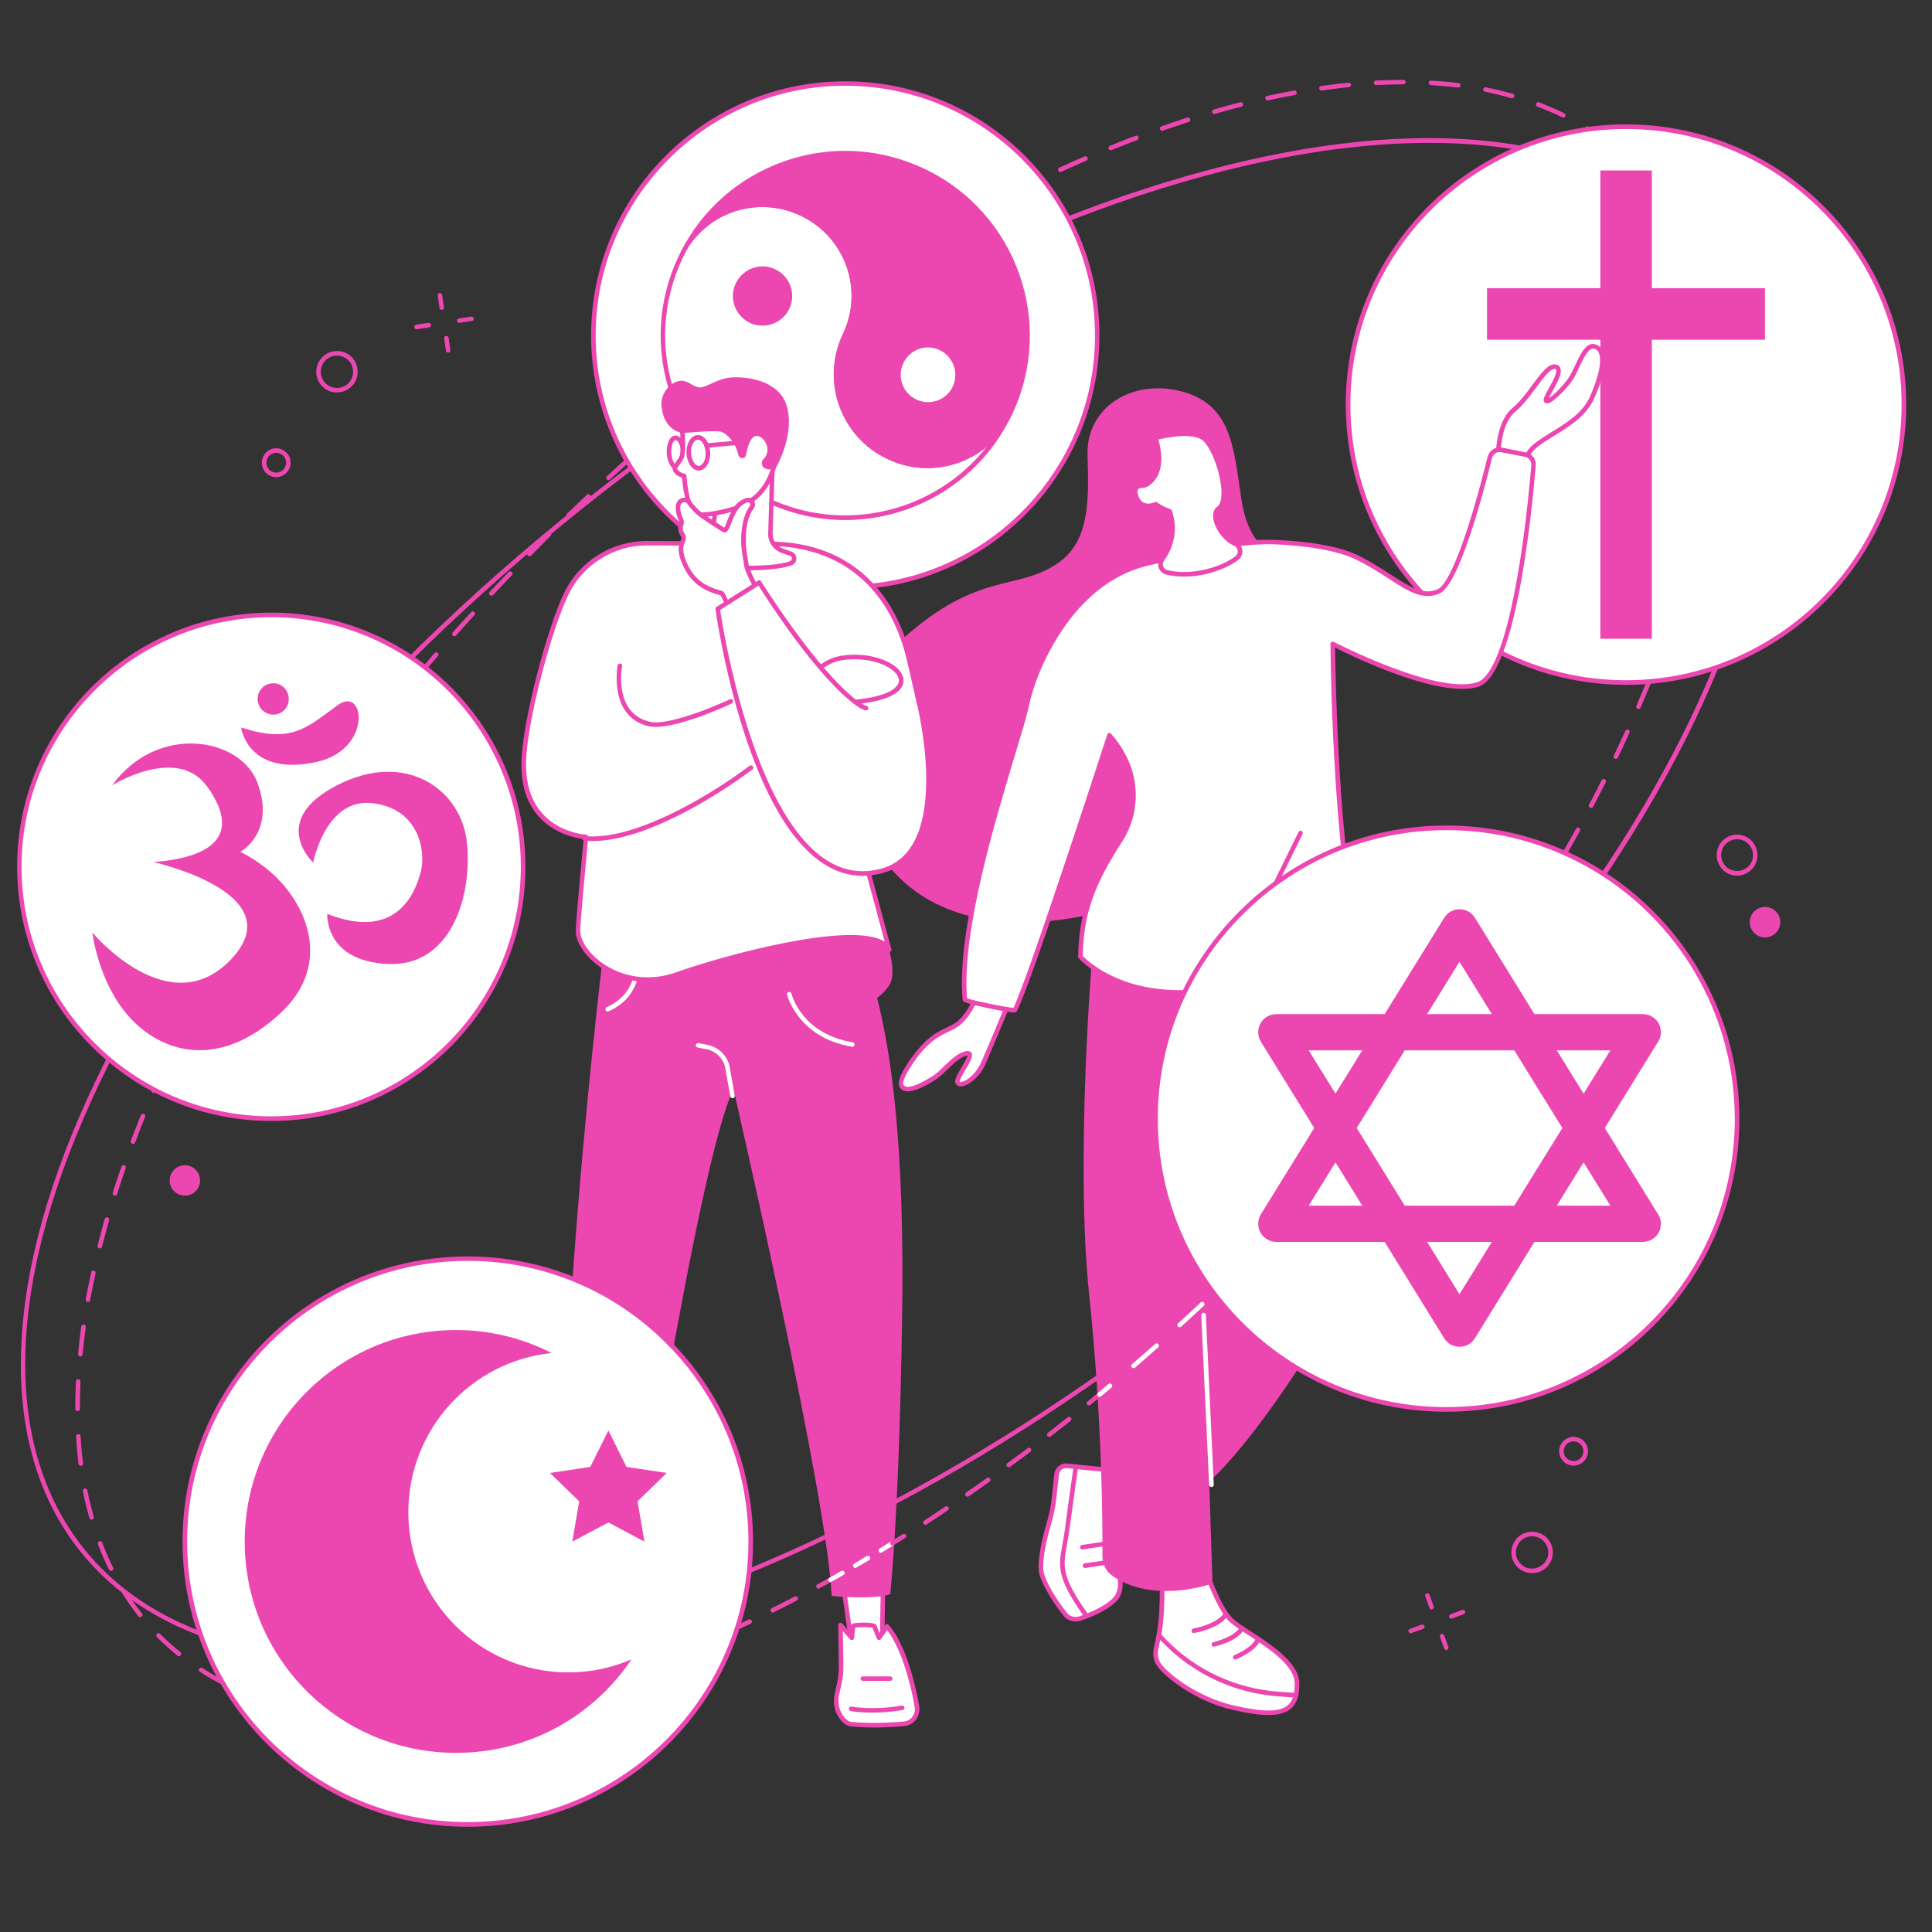
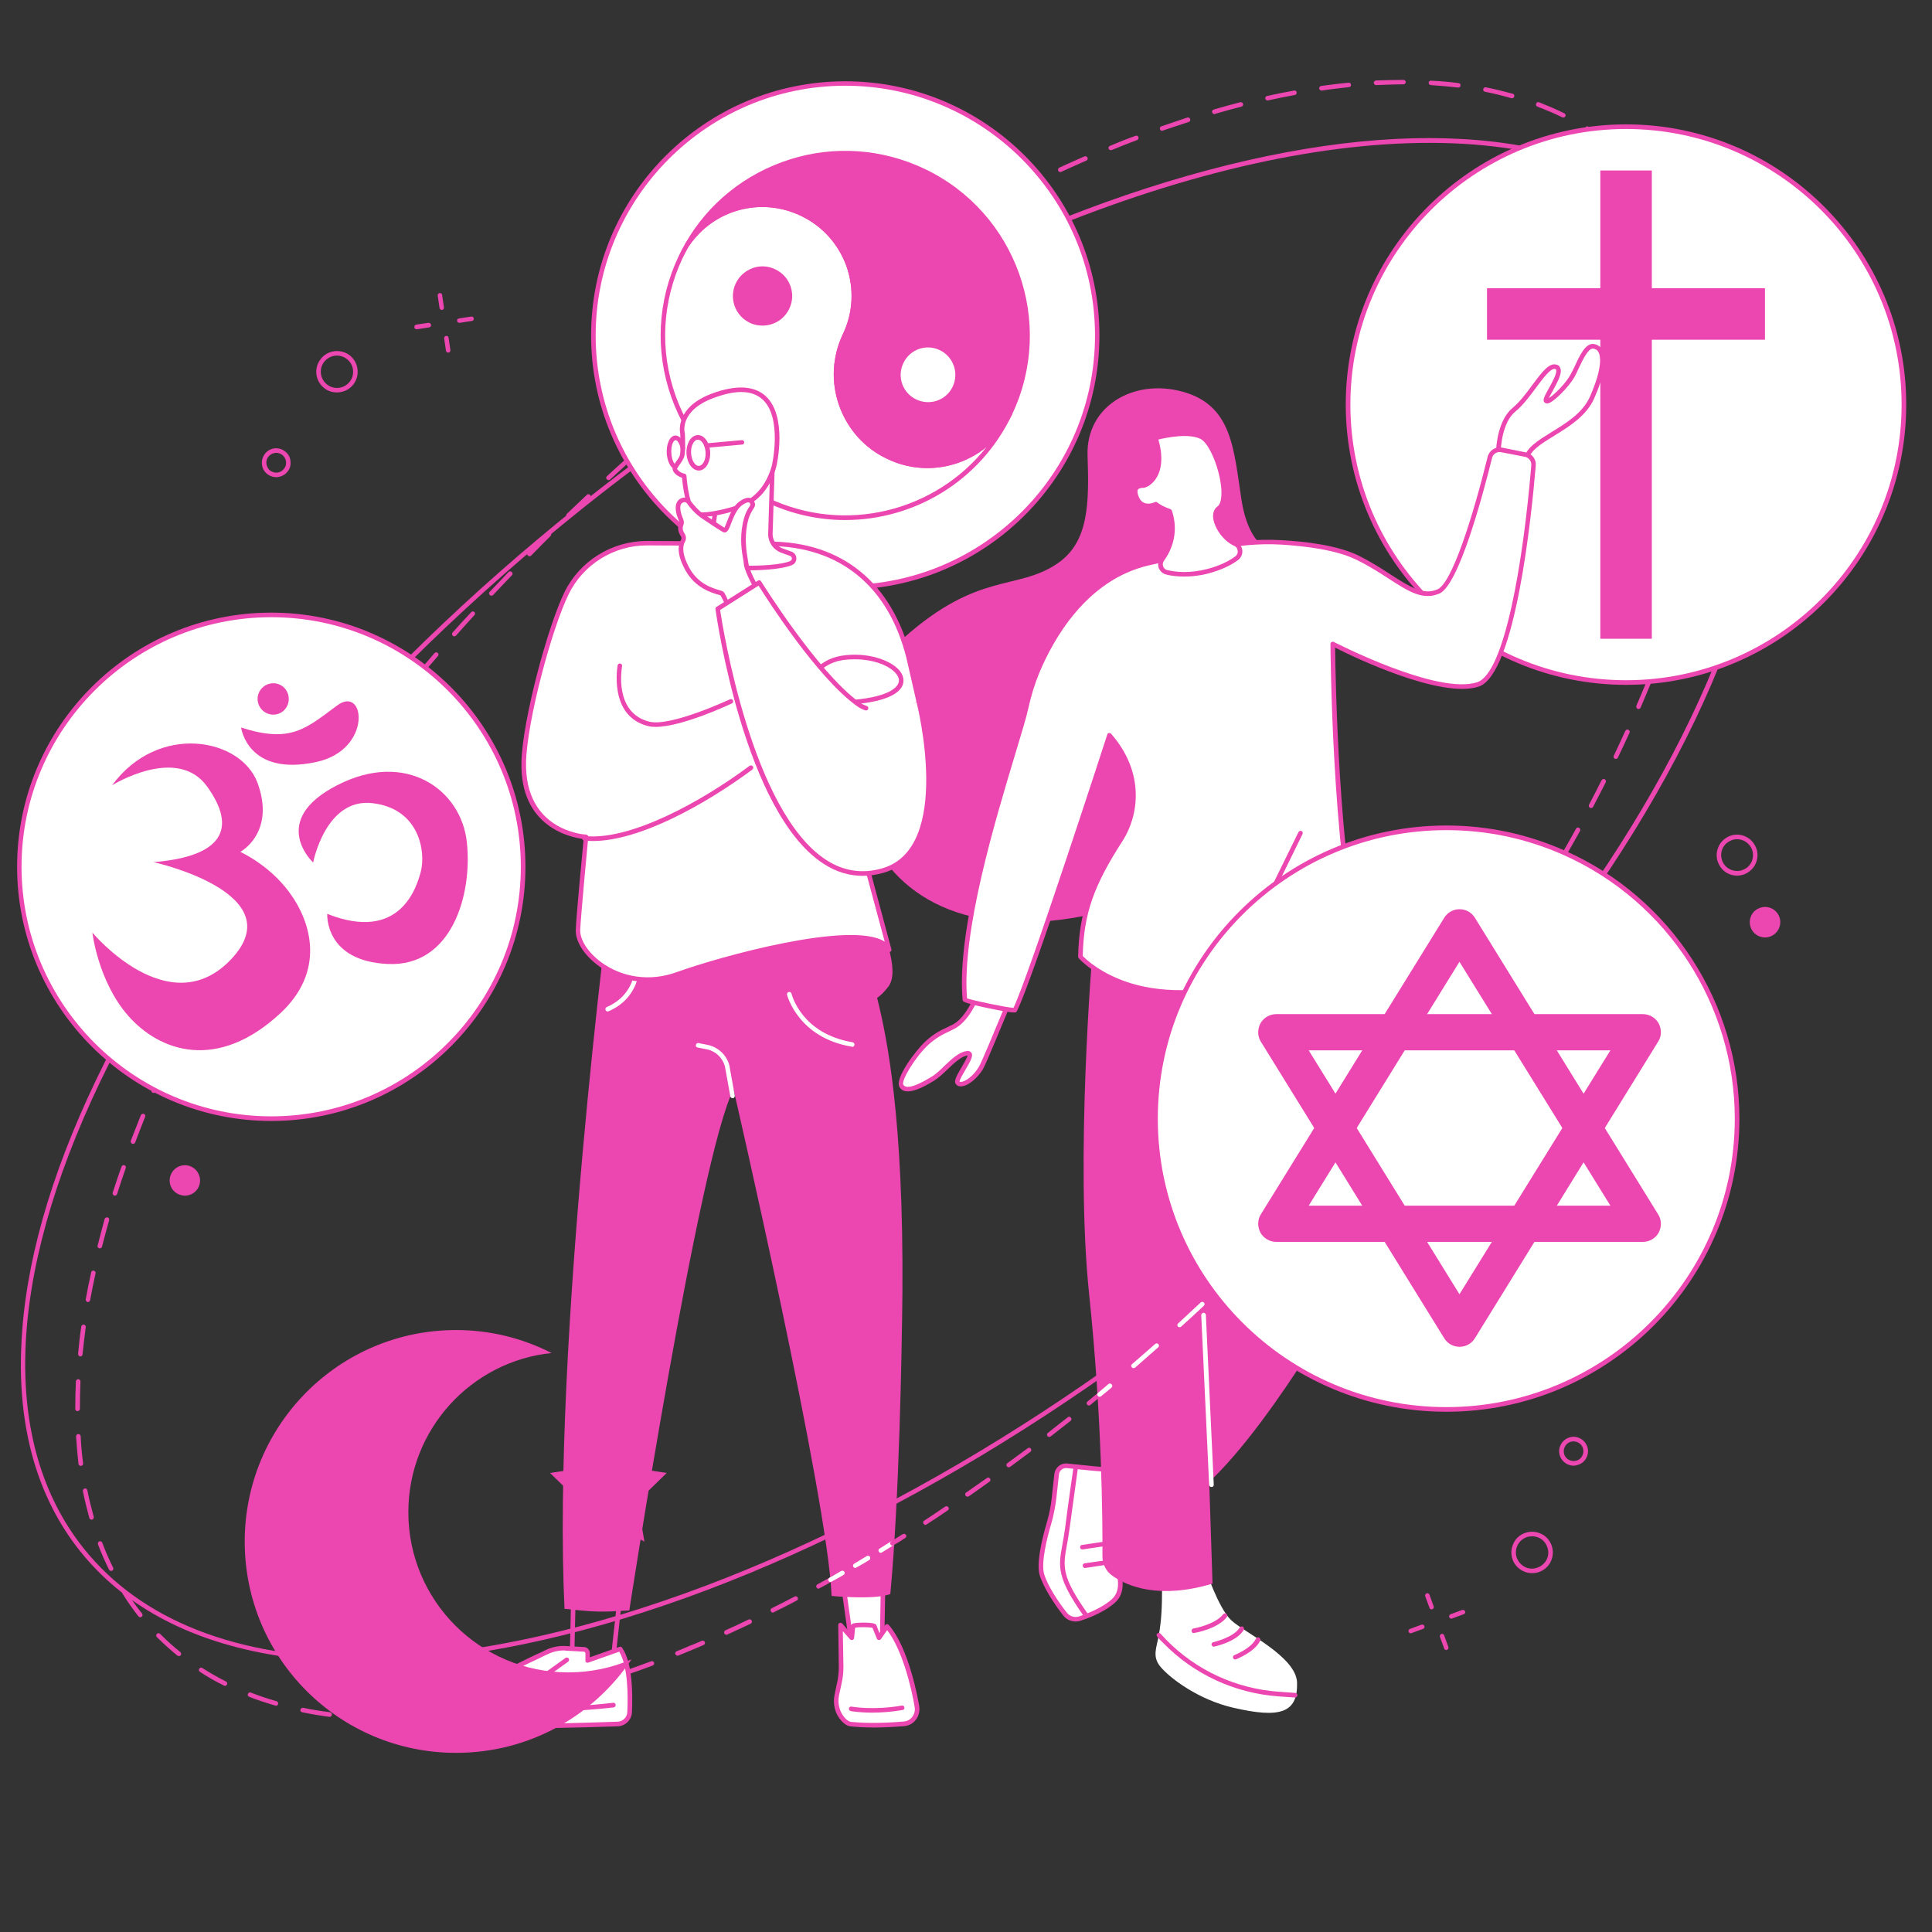
<svg xmlns="http://www.w3.org/2000/svg" width="50" zoomAndPan="magnify" viewBox="0 0 37.5 37.5" height="50" preserveAspectRatio="xMidYMid meet" version="1.0">
  <rect x="0" y="0" width="37.5" height="37.5" fill="#333333" stroke="none" />
  <defs>
    <clipPath id="696bc38379">
      <path d="M 1 1.551 L 34 1.551 L 34 34 L 1 34 Z M 1 1.551 " clip-rule="nonzero" />
    </clipPath>
    <clipPath id="a33e1a866a">
      <path d="M 11 1.551 L 22 1.551 L 22 12 L 11 12 Z M 11 1.551 " clip-rule="nonzero" />
    </clipPath>
    <clipPath id="86f33c390d">
-       <path d="M 3 24 L 15 24 L 15 35.594 L 3 35.594 Z M 3 24 " clip-rule="nonzero" />
-     </clipPath>
+       </clipPath>
  </defs>
  <path fill="#ec46b1" d="M 13.148 32.137 C 13.133 32.137 13.117 32.125 13.109 32.109 C 13.098 32.086 13.109 32.062 13.133 32.051 C 13.215 32.02 13.297 31.984 13.379 31.949 C 13.402 31.941 13.426 31.953 13.438 31.977 C 13.445 31.996 13.434 32.023 13.414 32.031 C 13.332 32.066 13.25 32.102 13.168 32.133 C 13.16 32.137 13.156 32.137 13.148 32.137 " fill-opacity="1" fill-rule="nonzero" />
  <g clip-path="url(#696bc38379)">
    <path fill="#ec46b1" d="M 26.711 1.652 C 26.688 1.652 26.668 1.633 26.664 1.609 C 26.664 1.586 26.684 1.566 26.707 1.562 C 26.887 1.555 27.07 1.551 27.242 1.551 C 27.266 1.551 27.285 1.57 27.285 1.594 C 27.285 1.617 27.266 1.637 27.242 1.637 C 27.07 1.637 26.891 1.645 26.711 1.652 Z M 28.305 1.699 C 28.305 1.699 28.301 1.699 28.301 1.699 C 28.129 1.68 27.953 1.664 27.773 1.652 C 27.746 1.652 27.73 1.629 27.73 1.605 C 27.73 1.582 27.754 1.562 27.777 1.566 C 27.957 1.574 28.137 1.59 28.312 1.613 C 28.336 1.613 28.352 1.637 28.348 1.66 C 28.348 1.684 28.328 1.699 28.305 1.699 Z M 25.648 1.758 C 25.629 1.758 25.609 1.742 25.605 1.719 C 25.602 1.695 25.621 1.672 25.645 1.668 C 25.824 1.645 26 1.621 26.176 1.605 C 26.199 1.602 26.223 1.621 26.223 1.645 C 26.227 1.668 26.207 1.691 26.184 1.691 C 26.012 1.711 25.832 1.73 25.656 1.758 C 25.656 1.758 25.652 1.758 25.648 1.758 Z M 29.352 1.906 C 29.348 1.906 29.344 1.906 29.336 1.906 C 29.172 1.859 29 1.816 28.824 1.781 C 28.801 1.777 28.785 1.754 28.789 1.73 C 28.793 1.707 28.816 1.691 28.84 1.695 C 29.02 1.73 29.191 1.773 29.363 1.82 C 29.387 1.824 29.398 1.852 29.391 1.875 C 29.387 1.895 29.367 1.906 29.352 1.906 Z M 24.602 1.949 C 24.582 1.949 24.562 1.934 24.559 1.914 C 24.555 1.891 24.57 1.867 24.594 1.863 C 24.77 1.824 24.945 1.789 25.117 1.758 C 25.141 1.75 25.164 1.766 25.168 1.793 C 25.172 1.816 25.156 1.84 25.133 1.844 C 24.961 1.875 24.785 1.91 24.613 1.949 C 24.609 1.949 24.605 1.949 24.602 1.949 Z M 23.57 2.215 C 23.551 2.215 23.535 2.199 23.527 2.18 C 23.52 2.156 23.535 2.133 23.559 2.125 C 23.73 2.078 23.902 2.027 24.074 1.984 C 24.098 1.98 24.121 1.992 24.129 2.02 C 24.133 2.043 24.117 2.066 24.094 2.07 C 23.926 2.113 23.754 2.16 23.582 2.211 C 23.578 2.211 23.574 2.215 23.57 2.215 Z M 30.344 2.281 C 30.34 2.281 30.332 2.281 30.324 2.277 C 30.172 2.203 30.008 2.133 29.84 2.07 C 29.816 2.059 29.805 2.035 29.816 2.012 C 29.824 1.988 29.848 1.977 29.871 1.984 C 30.039 2.051 30.207 2.121 30.363 2.199 C 30.387 2.211 30.395 2.234 30.383 2.258 C 30.375 2.273 30.363 2.281 30.344 2.281 Z M 22.555 2.539 C 22.535 2.539 22.52 2.527 22.516 2.508 C 22.504 2.484 22.52 2.461 22.539 2.453 C 22.711 2.395 22.879 2.336 23.047 2.281 C 23.07 2.273 23.094 2.289 23.102 2.312 C 23.109 2.336 23.098 2.359 23.074 2.367 C 22.906 2.422 22.738 2.477 22.57 2.535 C 22.566 2.539 22.559 2.539 22.555 2.539 Z M 31.246 2.848 C 31.234 2.848 31.227 2.844 31.219 2.84 C 31.082 2.73 30.938 2.629 30.785 2.535 C 30.766 2.523 30.762 2.496 30.773 2.473 C 30.785 2.453 30.812 2.445 30.832 2.461 C 30.984 2.555 31.133 2.66 31.273 2.77 C 31.293 2.785 31.297 2.812 31.281 2.832 C 31.273 2.844 31.258 2.848 31.246 2.848 Z M 21.559 2.914 C 21.543 2.914 21.523 2.906 21.52 2.887 C 21.508 2.867 21.52 2.84 21.543 2.832 C 21.707 2.762 21.875 2.695 22.039 2.637 C 22.062 2.625 22.086 2.637 22.098 2.66 C 22.105 2.684 22.094 2.711 22.07 2.719 C 21.906 2.781 21.742 2.844 21.574 2.914 C 21.57 2.914 21.566 2.914 21.559 2.914 Z M 20.582 3.34 C 20.562 3.34 20.547 3.328 20.539 3.312 C 20.531 3.289 20.539 3.266 20.562 3.254 C 20.723 3.18 20.887 3.105 21.051 3.035 C 21.074 3.027 21.098 3.039 21.109 3.059 C 21.117 3.082 21.109 3.109 21.086 3.117 C 20.922 3.188 20.762 3.262 20.598 3.336 C 20.594 3.336 20.586 3.34 20.582 3.34 Z M 32.004 3.594 C 31.992 3.594 31.977 3.59 31.969 3.578 C 31.867 3.449 31.754 3.328 31.641 3.215 L 31.613 3.188 C 31.598 3.172 31.598 3.141 31.613 3.125 C 31.629 3.109 31.66 3.105 31.676 3.125 L 31.703 3.148 C 31.82 3.27 31.934 3.395 32.039 3.523 C 32.055 3.539 32.051 3.57 32.031 3.586 C 32.023 3.59 32.012 3.594 32.004 3.594 Z M 19.621 3.805 C 19.605 3.805 19.59 3.793 19.582 3.777 C 19.57 3.758 19.578 3.73 19.602 3.719 C 19.762 3.637 19.922 3.559 20.078 3.48 C 20.102 3.473 20.129 3.48 20.141 3.504 C 20.148 3.523 20.141 3.551 20.117 3.562 C 19.961 3.637 19.801 3.719 19.641 3.797 C 19.637 3.801 19.629 3.805 19.621 3.805 Z M 18.68 4.305 C 18.664 4.305 18.652 4.297 18.641 4.281 C 18.629 4.258 18.637 4.23 18.66 4.219 C 18.816 4.133 18.973 4.047 19.129 3.965 C 19.148 3.953 19.176 3.961 19.188 3.984 C 19.199 4.004 19.191 4.031 19.172 4.043 C 19.016 4.125 18.859 4.211 18.703 4.297 C 18.695 4.301 18.688 4.305 18.68 4.305 Z M 32.582 4.488 C 32.566 4.488 32.551 4.477 32.543 4.461 C 32.461 4.305 32.371 4.152 32.277 4.004 C 32.266 3.984 32.27 3.957 32.293 3.945 C 32.312 3.93 32.34 3.938 32.352 3.957 C 32.449 4.105 32.539 4.262 32.621 4.422 C 32.633 4.445 32.625 4.469 32.602 4.48 C 32.594 4.484 32.59 4.488 32.582 4.488 Z M 17.758 4.836 C 17.742 4.836 17.73 4.828 17.719 4.816 C 17.707 4.793 17.715 4.766 17.734 4.754 C 17.891 4.664 18.043 4.57 18.195 4.484 C 18.215 4.473 18.242 4.48 18.258 4.5 C 18.27 4.52 18.262 4.547 18.238 4.559 C 18.09 4.648 17.934 4.738 17.781 4.832 C 17.773 4.836 17.766 4.836 17.758 4.836 Z M 16.855 5.402 C 16.84 5.402 16.824 5.395 16.816 5.383 C 16.805 5.359 16.809 5.332 16.832 5.32 C 16.98 5.223 17.129 5.129 17.281 5.035 C 17.301 5.02 17.328 5.027 17.344 5.047 C 17.355 5.07 17.348 5.094 17.328 5.109 C 17.176 5.203 17.027 5.297 16.879 5.395 C 16.871 5.398 16.863 5.402 16.855 5.402 Z M 32.969 5.477 C 32.953 5.477 32.934 5.465 32.93 5.445 C 32.879 5.273 32.82 5.105 32.758 4.945 C 32.75 4.922 32.762 4.895 32.781 4.887 C 32.805 4.879 32.832 4.891 32.84 4.91 C 32.906 5.074 32.961 5.246 33.012 5.418 C 33.02 5.441 33.008 5.469 32.984 5.477 C 32.98 5.477 32.977 5.477 32.969 5.477 Z M 15.969 5.992 C 15.953 5.992 15.941 5.988 15.934 5.973 C 15.918 5.953 15.922 5.926 15.945 5.914 C 16.09 5.812 16.238 5.711 16.383 5.613 C 16.406 5.598 16.434 5.605 16.445 5.625 C 16.461 5.645 16.453 5.672 16.434 5.688 C 16.289 5.785 16.141 5.883 15.992 5.984 C 15.984 5.992 15.977 5.992 15.969 5.992 Z M 33.188 6.52 C 33.164 6.52 33.145 6.504 33.145 6.48 C 33.121 6.305 33.09 6.129 33.055 5.957 C 33.051 5.934 33.066 5.91 33.09 5.906 C 33.113 5.902 33.137 5.914 33.141 5.941 C 33.176 6.113 33.207 6.289 33.23 6.469 C 33.234 6.492 33.219 6.516 33.191 6.52 C 33.191 6.52 33.188 6.52 33.188 6.52 Z M 15.102 6.613 C 15.086 6.613 15.074 6.605 15.066 6.594 C 15.051 6.574 15.055 6.547 15.074 6.531 C 15.219 6.426 15.363 6.32 15.508 6.219 C 15.527 6.203 15.555 6.211 15.57 6.23 C 15.582 6.25 15.578 6.277 15.559 6.289 C 15.414 6.395 15.27 6.5 15.129 6.602 C 15.121 6.609 15.109 6.613 15.102 6.613 Z M 14.25 7.254 C 14.238 7.254 14.227 7.25 14.215 7.238 C 14.199 7.219 14.203 7.191 14.223 7.176 C 14.363 7.066 14.504 6.957 14.648 6.852 C 14.668 6.836 14.695 6.84 14.711 6.859 C 14.723 6.879 14.719 6.906 14.699 6.922 C 14.559 7.027 14.418 7.137 14.277 7.246 C 14.27 7.25 14.262 7.254 14.25 7.254 Z M 33.258 7.582 C 33.234 7.582 33.215 7.562 33.215 7.535 C 33.211 7.359 33.207 7.18 33.195 7.008 C 33.195 6.984 33.211 6.961 33.238 6.961 C 33.262 6.957 33.281 6.977 33.285 7 C 33.297 7.176 33.301 7.355 33.305 7.535 C 33.305 7.562 33.285 7.582 33.258 7.582 Z M 13.418 7.922 C 13.406 7.922 13.395 7.914 13.387 7.906 C 13.371 7.887 13.371 7.859 13.391 7.844 C 13.527 7.73 13.668 7.617 13.805 7.508 C 13.824 7.492 13.852 7.492 13.867 7.512 C 13.883 7.531 13.879 7.559 13.859 7.574 C 13.723 7.684 13.586 7.797 13.449 7.91 C 13.438 7.918 13.43 7.922 13.418 7.922 Z M 12.605 8.609 C 12.594 8.609 12.582 8.605 12.574 8.594 C 12.555 8.574 12.559 8.547 12.578 8.531 C 12.711 8.414 12.848 8.297 12.98 8.184 C 13 8.168 13.027 8.172 13.043 8.191 C 13.059 8.207 13.059 8.234 13.039 8.254 C 12.906 8.367 12.77 8.48 12.637 8.598 C 12.625 8.605 12.617 8.609 12.605 8.609 Z M 33.211 8.645 C 33.211 8.645 33.207 8.645 33.207 8.645 C 33.184 8.641 33.164 8.621 33.168 8.598 C 33.184 8.418 33.195 8.238 33.203 8.066 C 33.203 8.043 33.227 8.023 33.25 8.023 C 33.273 8.027 33.293 8.047 33.293 8.07 C 33.285 8.246 33.273 8.426 33.254 8.605 C 33.254 8.629 33.234 8.645 33.211 8.645 Z M 11.812 9.32 C 11.801 9.32 11.785 9.312 11.777 9.305 C 11.762 9.285 11.762 9.258 11.781 9.242 C 11.91 9.121 12.047 9 12.176 8.883 C 12.195 8.867 12.223 8.871 12.238 8.887 C 12.254 8.906 12.254 8.934 12.234 8.949 C 12.105 9.066 11.973 9.188 11.84 9.309 C 11.832 9.316 11.82 9.32 11.812 9.32 Z M 33.066 9.699 C 33.062 9.699 33.062 9.699 33.059 9.699 C 33.035 9.695 33.02 9.672 33.023 9.648 C 33.055 9.473 33.082 9.297 33.105 9.125 C 33.109 9.098 33.133 9.082 33.156 9.086 C 33.18 9.09 33.195 9.113 33.195 9.137 C 33.168 9.309 33.141 9.484 33.109 9.664 C 33.105 9.684 33.086 9.699 33.066 9.699 Z M 11.035 10.047 C 11.023 10.047 11.012 10.043 11.004 10.035 C 10.984 10.016 10.984 9.988 11.004 9.973 C 11.133 9.848 11.262 9.727 11.391 9.605 C 11.406 9.586 11.438 9.59 11.453 9.605 C 11.469 9.625 11.469 9.652 11.449 9.668 C 11.324 9.789 11.191 9.914 11.066 10.035 C 11.055 10.043 11.047 10.047 11.035 10.047 Z M 32.844 10.742 C 32.84 10.742 32.836 10.742 32.832 10.738 C 32.809 10.734 32.793 10.711 32.801 10.688 C 32.844 10.512 32.883 10.34 32.922 10.168 C 32.926 10.145 32.949 10.129 32.973 10.137 C 32.996 10.141 33.012 10.164 33.008 10.188 C 32.969 10.359 32.93 10.535 32.887 10.707 C 32.879 10.727 32.863 10.742 32.844 10.742 Z M 10.277 10.797 C 10.266 10.797 10.254 10.793 10.246 10.785 C 10.227 10.766 10.227 10.738 10.246 10.723 C 10.309 10.656 10.375 10.594 10.438 10.527 C 10.5 10.465 10.559 10.406 10.621 10.344 C 10.641 10.328 10.668 10.328 10.684 10.344 C 10.703 10.363 10.703 10.391 10.684 10.406 C 10.621 10.469 10.562 10.527 10.5 10.59 C 10.438 10.656 10.371 10.719 10.309 10.785 C 10.301 10.793 10.289 10.797 10.277 10.797 Z M 9.539 11.562 C 9.527 11.562 9.516 11.559 9.508 11.551 C 9.488 11.535 9.488 11.508 9.504 11.488 C 9.629 11.359 9.75 11.23 9.871 11.102 C 9.891 11.086 9.918 11.086 9.934 11.102 C 9.953 11.117 9.953 11.148 9.938 11.164 C 9.816 11.289 9.691 11.422 9.57 11.551 C 9.562 11.559 9.551 11.562 9.539 11.562 Z M 32.551 11.766 C 32.547 11.766 32.543 11.766 32.539 11.766 C 32.516 11.758 32.5 11.73 32.508 11.707 C 32.562 11.539 32.613 11.367 32.66 11.199 C 32.668 11.176 32.691 11.164 32.715 11.168 C 32.738 11.176 32.754 11.199 32.746 11.223 C 32.699 11.391 32.648 11.566 32.594 11.734 C 32.586 11.754 32.57 11.766 32.551 11.766 Z M 8.816 12.352 C 8.809 12.352 8.797 12.348 8.789 12.34 C 8.77 12.324 8.77 12.293 8.785 12.277 C 8.902 12.145 9.023 12.012 9.145 11.883 C 9.16 11.863 9.188 11.863 9.207 11.879 C 9.223 11.895 9.227 11.922 9.207 11.941 C 9.09 12.07 8.969 12.203 8.852 12.336 C 8.844 12.344 8.832 12.352 8.816 12.352 Z M 32.203 12.773 C 32.195 12.773 32.191 12.773 32.188 12.77 C 32.164 12.762 32.152 12.738 32.16 12.715 C 32.223 12.547 32.285 12.379 32.34 12.215 C 32.348 12.191 32.375 12.18 32.398 12.188 C 32.422 12.195 32.434 12.219 32.426 12.242 C 32.367 12.406 32.309 12.578 32.242 12.746 C 32.238 12.762 32.219 12.773 32.203 12.773 Z M 8.121 13.156 C 8.109 13.156 8.098 13.152 8.09 13.145 C 8.074 13.129 8.07 13.102 8.086 13.082 C 8.199 12.949 8.316 12.812 8.434 12.676 C 8.449 12.66 8.477 12.656 8.496 12.672 C 8.516 12.688 8.516 12.719 8.5 12.734 C 8.383 12.867 8.266 13.004 8.152 13.141 C 8.145 13.148 8.133 13.156 8.121 13.156 Z M 31.805 13.762 C 31.797 13.762 31.793 13.762 31.785 13.758 C 31.766 13.75 31.754 13.723 31.762 13.699 C 31.832 13.535 31.902 13.371 31.969 13.207 C 31.977 13.188 32.004 13.176 32.027 13.184 C 32.047 13.195 32.059 13.219 32.051 13.242 C 31.984 13.406 31.914 13.57 31.844 13.734 C 31.84 13.75 31.82 13.762 31.805 13.762 Z M 7.441 13.977 C 7.434 13.977 7.422 13.977 7.414 13.969 C 7.395 13.953 7.391 13.926 7.406 13.906 C 7.52 13.766 7.633 13.629 7.742 13.492 C 7.758 13.473 7.789 13.469 7.805 13.484 C 7.824 13.5 7.828 13.531 7.812 13.547 C 7.699 13.684 7.59 13.824 7.477 13.961 C 7.469 13.973 7.457 13.977 7.441 13.977 Z M 31.363 14.73 C 31.355 14.73 31.352 14.73 31.344 14.727 C 31.32 14.715 31.312 14.691 31.324 14.668 C 31.398 14.508 31.477 14.344 31.547 14.188 C 31.559 14.164 31.586 14.152 31.605 14.164 C 31.629 14.176 31.641 14.199 31.629 14.223 C 31.555 14.383 31.48 14.547 31.402 14.707 C 31.395 14.723 31.379 14.73 31.363 14.73 Z M 6.789 14.82 C 6.777 14.82 6.77 14.816 6.762 14.809 C 6.742 14.797 6.738 14.766 6.754 14.746 C 6.859 14.605 6.969 14.465 7.078 14.324 C 7.094 14.305 7.121 14.301 7.141 14.316 C 7.16 14.332 7.164 14.359 7.148 14.379 C 7.039 14.52 6.93 14.66 6.824 14.801 C 6.816 14.812 6.801 14.82 6.789 14.82 Z M 6.156 15.68 C 6.148 15.68 6.141 15.676 6.133 15.668 C 6.113 15.656 6.105 15.629 6.121 15.609 C 6.223 15.465 6.328 15.32 6.434 15.176 C 6.449 15.156 6.477 15.152 6.496 15.168 C 6.516 15.18 6.52 15.207 6.504 15.227 C 6.402 15.371 6.297 15.516 6.195 15.66 C 6.184 15.672 6.172 15.68 6.156 15.68 Z M 30.883 15.684 C 30.875 15.684 30.867 15.68 30.863 15.68 C 30.84 15.668 30.832 15.641 30.844 15.617 C 30.926 15.461 31.008 15.301 31.086 15.145 C 31.098 15.125 31.125 15.113 31.148 15.125 C 31.168 15.137 31.18 15.164 31.168 15.184 C 31.09 15.34 31.004 15.5 30.922 15.66 C 30.914 15.676 30.898 15.684 30.883 15.684 Z M 5.551 16.555 C 5.543 16.555 5.535 16.551 5.527 16.547 C 5.508 16.535 5.5 16.508 5.516 16.484 C 5.613 16.34 5.715 16.191 5.816 16.043 C 5.828 16.023 5.855 16.02 5.875 16.035 C 5.898 16.047 5.902 16.074 5.887 16.094 C 5.785 16.242 5.688 16.391 5.59 16.535 C 5.582 16.547 5.566 16.555 5.551 16.555 Z M 30.367 16.617 C 30.359 16.617 30.352 16.613 30.344 16.609 C 30.324 16.598 30.316 16.57 30.328 16.551 C 30.418 16.395 30.508 16.238 30.59 16.086 C 30.602 16.062 30.629 16.055 30.652 16.07 C 30.672 16.082 30.68 16.109 30.668 16.129 C 30.582 16.281 30.496 16.438 30.406 16.594 C 30.398 16.609 30.383 16.617 30.367 16.617 Z M 4.973 17.449 C 4.965 17.449 4.957 17.449 4.949 17.445 C 4.93 17.43 4.922 17.402 4.938 17.383 C 5.031 17.234 5.125 17.082 5.223 16.934 C 5.234 16.91 5.262 16.906 5.285 16.918 C 5.305 16.934 5.309 16.961 5.297 16.98 C 5.199 17.129 5.105 17.281 5.012 17.43 C 5.004 17.441 4.988 17.449 4.973 17.449 Z M 29.82 17.531 C 29.812 17.531 29.805 17.527 29.797 17.523 C 29.777 17.512 29.77 17.484 29.781 17.461 C 29.875 17.312 29.969 17.16 30.059 17.008 C 30.074 16.988 30.102 16.98 30.121 16.992 C 30.141 17.004 30.148 17.031 30.137 17.055 C 30.047 17.207 29.953 17.359 29.859 17.508 C 29.852 17.523 29.836 17.531 29.82 17.531 Z M 4.426 18.363 C 4.418 18.363 4.41 18.363 4.402 18.359 C 4.383 18.344 4.375 18.32 4.387 18.297 C 4.477 18.145 4.566 17.992 4.656 17.836 C 4.672 17.816 4.699 17.809 4.719 17.824 C 4.738 17.836 4.746 17.863 4.734 17.883 C 4.641 18.035 4.551 18.191 4.465 18.34 C 4.457 18.355 4.441 18.363 4.426 18.363 Z M 29.242 18.426 C 29.234 18.426 29.227 18.426 29.219 18.418 C 29.199 18.406 29.195 18.379 29.207 18.359 C 29.305 18.211 29.402 18.059 29.5 17.914 C 29.512 17.891 29.539 17.887 29.559 17.898 C 29.582 17.914 29.586 17.941 29.574 17.961 C 29.477 18.109 29.379 18.258 29.281 18.406 C 29.273 18.418 29.258 18.426 29.242 18.426 Z M 3.91 19.297 C 3.902 19.297 3.895 19.293 3.887 19.289 C 3.867 19.277 3.859 19.254 3.871 19.23 C 3.953 19.074 4.039 18.918 4.125 18.762 C 4.137 18.738 4.164 18.73 4.184 18.746 C 4.207 18.758 4.215 18.781 4.203 18.805 C 4.117 18.961 4.031 19.117 3.949 19.273 C 3.941 19.285 3.926 19.297 3.91 19.297 Z M 28.641 19.305 C 28.633 19.305 28.621 19.301 28.613 19.297 C 28.594 19.281 28.59 19.254 28.605 19.234 C 28.707 19.09 28.809 18.941 28.91 18.797 C 28.922 18.777 28.949 18.773 28.969 18.785 C 28.992 18.801 28.996 18.828 28.98 18.848 C 28.883 18.992 28.781 19.141 28.676 19.285 C 28.668 19.297 28.656 19.305 28.641 19.305 Z M 28.012 20.164 C 28.004 20.164 27.992 20.16 27.984 20.156 C 27.965 20.141 27.961 20.113 27.977 20.094 C 28.082 19.953 28.188 19.809 28.293 19.668 C 28.309 19.648 28.336 19.641 28.355 19.656 C 28.375 19.672 28.379 19.699 28.363 19.719 C 28.262 19.859 28.152 20.004 28.047 20.148 C 28.039 20.16 28.023 20.164 28.012 20.164 Z M 3.426 20.246 C 3.418 20.246 3.414 20.246 3.406 20.242 C 3.387 20.23 3.375 20.203 3.387 20.184 C 3.461 20.023 3.543 19.863 3.625 19.703 C 3.633 19.684 3.66 19.672 3.684 19.684 C 3.703 19.695 3.715 19.723 3.703 19.742 C 3.621 19.902 3.543 20.062 3.465 20.223 C 3.457 20.238 3.441 20.246 3.426 20.246 Z M 27.359 21.008 C 27.348 21.008 27.34 21.004 27.332 20.996 C 27.312 20.98 27.309 20.953 27.324 20.934 C 27.434 20.797 27.543 20.656 27.652 20.516 C 27.668 20.496 27.695 20.492 27.715 20.508 C 27.734 20.523 27.738 20.551 27.723 20.57 C 27.613 20.711 27.504 20.852 27.395 20.988 C 27.383 21 27.371 21.008 27.359 21.008 Z M 2.984 21.215 C 2.977 21.215 2.973 21.215 2.965 21.211 C 2.941 21.203 2.934 21.176 2.941 21.152 C 3.012 20.992 3.086 20.828 3.16 20.664 C 3.168 20.645 3.195 20.633 3.219 20.645 C 3.238 20.652 3.25 20.68 3.238 20.703 C 3.164 20.863 3.094 21.027 3.023 21.188 C 3.016 21.203 3 21.215 2.984 21.215 Z M 26.684 21.832 C 26.672 21.832 26.66 21.828 26.652 21.82 C 26.633 21.805 26.633 21.777 26.648 21.758 C 26.762 21.621 26.879 21.484 26.988 21.348 C 27.004 21.328 27.031 21.328 27.051 21.344 C 27.07 21.359 27.074 21.387 27.059 21.406 C 26.945 21.539 26.832 21.68 26.715 21.816 C 26.707 21.824 26.695 21.832 26.684 21.832 Z M 2.582 22.203 C 2.578 22.203 2.57 22.199 2.566 22.199 C 2.543 22.191 2.531 22.164 2.539 22.141 C 2.602 21.977 2.668 21.809 2.734 21.645 C 2.746 21.621 2.77 21.613 2.793 21.621 C 2.816 21.629 2.828 21.656 2.816 21.68 C 2.75 21.844 2.688 22.008 2.625 22.172 C 2.617 22.191 2.602 22.203 2.582 22.203 Z M 25.984 22.637 C 25.973 22.637 25.965 22.633 25.957 22.625 C 25.938 22.609 25.934 22.582 25.953 22.562 C 26.07 22.43 26.188 22.293 26.301 22.16 C 26.32 22.145 26.348 22.141 26.363 22.156 C 26.383 22.172 26.387 22.203 26.371 22.219 C 26.254 22.352 26.137 22.488 26.02 22.621 C 26.008 22.633 25.996 22.637 25.984 22.637 Z M 2.23 23.207 C 2.227 23.207 2.223 23.207 2.219 23.207 C 2.195 23.199 2.18 23.172 2.188 23.148 C 2.242 22.984 2.297 22.812 2.359 22.645 C 2.367 22.621 2.391 22.609 2.414 22.617 C 2.438 22.625 2.449 22.648 2.441 22.672 C 2.383 22.84 2.324 23.012 2.273 23.176 C 2.266 23.195 2.25 23.207 2.23 23.207 Z M 25.266 23.422 C 25.254 23.422 25.246 23.418 25.234 23.41 C 25.219 23.395 25.219 23.367 25.234 23.348 C 25.355 23.219 25.477 23.086 25.594 22.957 C 25.613 22.941 25.641 22.938 25.656 22.953 C 25.676 22.973 25.676 23 25.66 23.016 C 25.543 23.148 25.422 23.277 25.297 23.41 C 25.289 23.418 25.277 23.422 25.266 23.422 Z M 24.527 24.191 C 24.52 24.191 24.508 24.188 24.496 24.18 C 24.48 24.16 24.48 24.133 24.496 24.117 C 24.621 23.992 24.746 23.863 24.867 23.734 C 24.883 23.719 24.914 23.715 24.93 23.734 C 24.949 23.75 24.949 23.777 24.93 23.797 C 24.809 23.926 24.684 24.051 24.559 24.18 C 24.551 24.188 24.539 24.191 24.527 24.191 Z M 1.938 24.23 C 1.934 24.23 1.93 24.23 1.926 24.23 C 1.902 24.223 1.887 24.199 1.895 24.176 C 1.938 24.008 1.984 23.832 2.031 23.66 C 2.039 23.637 2.066 23.625 2.09 23.629 C 2.113 23.637 2.125 23.664 2.117 23.688 C 2.07 23.855 2.023 24.031 1.98 24.199 C 1.973 24.219 1.957 24.23 1.938 24.23 Z M 1.707 25.273 C 1.703 25.273 1.703 25.273 1.699 25.273 C 1.676 25.266 1.66 25.242 1.664 25.219 C 1.695 25.047 1.73 24.871 1.77 24.695 C 1.773 24.672 1.797 24.656 1.82 24.664 C 1.848 24.668 1.859 24.691 1.855 24.715 C 1.816 24.891 1.781 25.066 1.75 25.234 C 1.746 25.258 1.727 25.273 1.707 25.273 Z M 1.559 26.328 C 1.559 26.328 1.555 26.328 1.555 26.328 C 1.531 26.324 1.512 26.301 1.516 26.277 C 1.531 26.105 1.551 25.926 1.578 25.746 C 1.582 25.723 1.605 25.707 1.629 25.711 C 1.652 25.715 1.668 25.734 1.664 25.762 C 1.641 25.938 1.621 26.113 1.602 26.289 C 1.602 26.309 1.582 26.328 1.559 26.328 Z M 1.504 27.391 C 1.48 27.391 1.461 27.371 1.461 27.348 L 1.461 27.336 C 1.461 27.164 1.465 26.988 1.473 26.812 C 1.477 26.785 1.496 26.77 1.52 26.77 C 1.543 26.77 1.562 26.793 1.562 26.816 C 1.555 26.992 1.551 27.164 1.551 27.336 L 1.551 27.348 C 1.551 27.371 1.527 27.391 1.504 27.391 Z M 1.57 28.453 C 1.547 28.453 1.527 28.438 1.523 28.414 C 1.504 28.242 1.488 28.062 1.477 27.883 C 1.477 27.855 1.492 27.836 1.52 27.836 C 1.543 27.832 1.562 27.852 1.566 27.875 C 1.574 28.055 1.59 28.23 1.613 28.402 C 1.617 28.43 1.598 28.449 1.574 28.453 C 1.57 28.453 1.57 28.453 1.57 28.453 Z M 1.777 29.496 C 1.758 29.496 1.738 29.484 1.734 29.465 C 1.688 29.297 1.645 29.121 1.609 28.945 C 1.605 28.918 1.621 28.895 1.645 28.891 C 1.668 28.887 1.691 28.902 1.695 28.926 C 1.73 29.102 1.773 29.273 1.82 29.441 C 1.824 29.465 1.812 29.488 1.789 29.496 C 1.785 29.496 1.781 29.496 1.777 29.496 Z M 2.156 30.492 C 2.141 30.492 2.125 30.48 2.117 30.469 C 2.039 30.309 1.965 30.145 1.902 29.977 C 1.895 29.953 1.906 29.926 1.926 29.918 C 1.949 29.91 1.977 29.922 1.984 29.941 C 2.047 30.109 2.117 30.273 2.195 30.426 C 2.207 30.449 2.199 30.477 2.176 30.488 C 2.168 30.488 2.164 30.492 2.156 30.492 Z M 2.723 31.391 C 2.711 31.391 2.695 31.383 2.688 31.375 C 2.578 31.234 2.473 31.086 2.379 30.934 C 2.363 30.914 2.371 30.887 2.391 30.875 C 2.414 30.859 2.441 30.867 2.453 30.887 C 2.547 31.039 2.648 31.184 2.758 31.32 C 2.773 31.336 2.77 31.367 2.75 31.379 C 2.742 31.387 2.734 31.391 2.723 31.391 Z M 3.473 32.145 C 3.461 32.145 3.453 32.141 3.445 32.137 C 3.312 32.027 3.184 31.914 3.062 31.793 L 3.043 31.777 C 3.027 31.758 3.027 31.73 3.047 31.711 C 3.062 31.695 3.09 31.695 3.109 31.715 L 3.125 31.73 C 3.242 31.848 3.367 31.961 3.5 32.066 C 3.52 32.082 3.52 32.109 3.508 32.129 C 3.496 32.141 3.484 32.145 3.473 32.145 Z M 12.152 32.512 C 12.133 32.512 12.117 32.5 12.109 32.48 C 12.102 32.461 12.113 32.434 12.137 32.426 C 12.301 32.367 12.473 32.309 12.637 32.246 C 12.66 32.238 12.688 32.246 12.695 32.27 C 12.703 32.293 12.691 32.32 12.668 32.328 C 12.5 32.391 12.332 32.453 12.168 32.508 C 12.16 32.512 12.156 32.512 12.152 32.512 Z M 4.367 32.723 C 4.359 32.723 4.352 32.719 4.344 32.715 C 4.184 32.637 4.027 32.547 3.879 32.449 C 3.859 32.438 3.852 32.41 3.867 32.391 C 3.879 32.367 3.906 32.363 3.926 32.375 C 4.074 32.469 4.227 32.559 4.387 32.637 C 4.406 32.648 4.418 32.676 4.406 32.695 C 4.398 32.711 4.383 32.723 4.367 32.723 Z M 11.137 32.832 C 11.117 32.832 11.098 32.82 11.094 32.801 C 11.086 32.777 11.102 32.754 11.125 32.746 C 11.293 32.699 11.465 32.648 11.633 32.594 C 11.656 32.586 11.68 32.598 11.688 32.621 C 11.695 32.645 11.684 32.672 11.66 32.68 C 11.488 32.73 11.316 32.785 11.148 32.832 C 11.145 32.832 11.141 32.832 11.137 32.832 Z M 10.102 33.094 C 10.082 33.094 10.066 33.078 10.059 33.059 C 10.055 33.035 10.07 33.012 10.094 33.008 C 10.266 32.969 10.438 32.93 10.613 32.887 C 10.637 32.879 10.66 32.895 10.664 32.918 C 10.672 32.941 10.656 32.965 10.633 32.973 C 10.457 33.016 10.285 33.055 10.113 33.094 C 10.109 33.094 10.105 33.094 10.102 33.094 Z M 5.355 33.109 C 5.352 33.109 5.348 33.109 5.344 33.105 C 5.172 33.055 5 33 4.836 32.934 C 4.812 32.926 4.801 32.898 4.812 32.879 C 4.82 32.855 4.844 32.844 4.867 32.852 C 5.027 32.914 5.199 32.973 5.367 33.02 C 5.391 33.027 5.406 33.055 5.398 33.078 C 5.395 33.094 5.375 33.109 5.355 33.109 Z M 9.055 33.281 C 9.031 33.281 9.016 33.266 9.012 33.242 C 9.008 33.219 9.023 33.195 9.047 33.191 C 9.219 33.168 9.398 33.141 9.574 33.109 C 9.598 33.105 9.621 33.121 9.625 33.145 C 9.629 33.168 9.613 33.191 9.59 33.195 C 9.41 33.23 9.234 33.258 9.062 33.281 C 9.059 33.281 9.059 33.281 9.055 33.281 Z M 6.398 33.324 C 6.398 33.324 6.395 33.324 6.395 33.324 C 6.215 33.301 6.035 33.27 5.863 33.234 C 5.84 33.23 5.824 33.207 5.832 33.184 C 5.836 33.16 5.859 33.145 5.883 33.148 C 6.051 33.184 6.227 33.211 6.406 33.234 C 6.43 33.238 6.445 33.262 6.441 33.285 C 6.441 33.305 6.422 33.324 6.398 33.324 Z M 7.996 33.383 C 7.973 33.383 7.953 33.363 7.949 33.34 C 7.949 33.316 7.969 33.293 7.992 33.293 C 8.164 33.285 8.344 33.273 8.523 33.254 C 8.547 33.25 8.566 33.27 8.57 33.293 C 8.57 33.32 8.555 33.34 8.531 33.344 C 8.352 33.359 8.172 33.371 7.996 33.383 Z M 7.461 33.391 C 7.281 33.391 7.102 33.387 6.926 33.375 C 6.902 33.371 6.883 33.352 6.887 33.328 C 6.887 33.301 6.91 33.285 6.934 33.285 C 7.105 33.297 7.281 33.301 7.461 33.305 C 7.488 33.305 7.508 33.324 7.508 33.348 C 7.508 33.371 7.484 33.391 7.461 33.391 " fill-opacity="1" fill-rule="nonzero" />
  </g>
  <path fill="#ec46b1" d="M 23.961 24.758 C 23.949 24.758 23.938 24.754 23.93 24.746 C 23.91 24.727 23.91 24.699 23.93 24.684 C 23.992 24.621 24.055 24.559 24.117 24.496 C 24.137 24.48 24.164 24.48 24.18 24.496 C 24.199 24.516 24.199 24.543 24.18 24.559 C 24.117 24.621 24.055 24.684 23.992 24.746 C 23.98 24.754 23.969 24.758 23.961 24.758 " fill-opacity="1" fill-rule="nonzero" />
  <path fill="#ec46b1" d="M 27.746 2.773 C 23.223 2.773 17.027 5.301 11.309 9.867 C 7.098 13.23 3.77 17.188 1.941 21.004 C 0.121 24.812 0.008 28.027 1.625 30.055 C 2.746 31.457 4.605 32.176 7.008 32.176 C 8.074 32.176 9.25 32.035 10.52 31.746 C 14.648 30.809 19.242 28.441 23.453 25.074 C 32.141 18.137 36.488 9.082 33.137 4.891 C 31.992 3.457 30.094 2.773 27.746 2.773 Z M 7.027 32.262 C 6.383 32.262 5.77 32.211 5.199 32.105 C 3.613 31.82 2.387 31.148 1.555 30.109 C 0.727 29.07 0.34 27.723 0.414 26.113 C 0.48 24.562 0.969 22.832 1.863 20.965 C 3.695 17.137 7.031 13.168 11.254 9.797 C 15.477 6.426 20.082 4.051 24.227 3.109 C 26.242 2.652 28.039 2.559 29.566 2.836 C 31.152 3.121 32.379 3.793 33.207 4.832 C 34.039 5.875 34.422 7.219 34.352 8.828 C 34.281 10.379 33.793 12.109 32.902 13.977 C 31.066 17.805 27.73 21.773 23.508 25.145 L 23.48 25.109 L 23.508 25.145 C 19.285 28.516 14.68 30.891 10.539 31.832 C 9.277 32.117 8.105 32.262 7.027 32.262 " fill-opacity="1" fill-rule="nonzero" />
  <path fill="#ffffff" d="M 10.156 16.824 C 10.156 19.523 7.965 21.715 5.266 21.715 C 2.566 21.715 0.375 19.523 0.375 16.824 C 0.375 14.125 2.566 11.934 5.266 11.934 C 7.965 11.934 10.156 14.125 10.156 16.824 " fill-opacity="1" fill-rule="nonzero" />
  <path fill="#ec46b1" d="M 5.266 11.98 C 2.594 11.98 0.418 14.152 0.418 16.824 C 0.418 19.496 2.594 21.668 5.266 21.668 C 7.938 21.668 10.109 19.496 10.109 16.824 C 10.109 14.152 7.938 11.98 5.266 11.98 Z M 5.266 21.758 C 2.543 21.758 0.332 19.543 0.332 16.824 C 0.332 14.102 2.543 11.891 5.266 11.891 C 7.984 11.891 10.199 14.102 10.199 16.824 C 10.199 19.543 7.984 21.758 5.266 21.758 " fill-opacity="1" fill-rule="nonzero" />
  <path fill="#ec46b1" d="M 2.176 15.242 C 2.176 15.242 3.441 14.453 4.023 15.27 C 4.605 16.082 4.324 16.625 2.98 16.734 C 2.98 16.734 5.691 17.332 4.492 18.613 C 3.289 19.895 1.793 18.102 1.793 18.102 C 1.793 18.102 1.902 19.043 2.484 19.711 C 3.102 20.418 4.223 20.801 5.445 19.664 C 6.309 18.859 6.059 17.91 5.605 17.305 C 5.215 16.781 4.664 16.535 4.664 16.535 C 4.664 16.535 5.352 16.168 5 15.199 C 4.68 14.324 3.074 14.02 2.176 15.242 " fill-opacity="1" fill-rule="nonzero" />
  <path fill="#ec46b1" d="M 4.68 14.121 C 4.68 14.121 4.801 15.082 6.145 14.789 C 7.234 14.551 7.09 13.289 6.547 13.691 C 5.93 14.148 5.641 14.43 4.68 14.121 " fill-opacity="1" fill-rule="nonzero" />
  <path fill="#ec46b1" d="M 5.605 13.566 C 5.605 13.734 5.473 13.871 5.305 13.871 C 5.137 13.871 5 13.734 5 13.566 C 5 13.398 5.137 13.262 5.305 13.262 C 5.473 13.262 5.605 13.398 5.605 13.566 " fill-opacity="1" fill-rule="nonzero" />
  <path fill="#ec46b1" d="M 6.078 16.742 C 6.078 16.742 6.32 15.477 7.234 15.59 C 8.145 15.699 8.266 16.535 8.168 16.918 C 8.09 17.211 7.773 18.301 6.352 17.738 C 6.352 17.738 6.293 18.656 7.531 18.711 C 8.766 18.766 9.172 17.371 9.062 16.352 C 8.957 15.332 7.883 14.551 6.543 15.242 C 5.203 15.93 6.078 16.742 6.078 16.742 " fill-opacity="1" fill-rule="nonzero" />
  <path fill="#ffffff" d="M 36.957 7.852 C 36.957 10.832 34.539 13.246 31.562 13.246 C 28.582 13.246 26.168 10.832 26.168 7.852 C 26.168 4.875 28.582 2.457 31.562 2.457 C 34.539 2.457 36.957 4.875 36.957 7.852 " fill-opacity="1" fill-rule="nonzero" />
  <path fill="#ec46b1" d="M 31.562 2.504 C 28.609 2.504 26.211 4.902 26.211 7.852 C 26.211 10.805 28.609 13.203 31.562 13.203 C 34.512 13.203 36.91 10.805 36.91 7.852 C 36.91 4.902 34.512 2.504 31.562 2.504 Z M 31.562 13.293 C 28.562 13.293 26.121 10.852 26.121 7.852 C 26.121 4.855 28.562 2.414 31.562 2.414 C 34.559 2.414 37 4.855 37 7.852 C 37 10.852 34.559 13.293 31.562 13.293 " fill-opacity="1" fill-rule="nonzero" />
  <path fill="#ec46b1" d="M 32.062 12.398 L 31.062 12.398 L 31.062 3.309 L 32.062 3.309 L 32.062 12.398 " fill-opacity="1" fill-rule="nonzero" />
  <path fill="#ec46b1" d="M 34.258 5.594 L 34.258 6.594 L 28.863 6.594 L 28.863 5.594 L 34.258 5.594 " fill-opacity="1" fill-rule="nonzero" />
  <g clip-path="url(#a33e1a866a)">
    <path fill="#ffffff" d="M 21.297 6.512 C 21.297 9.211 19.105 11.398 16.406 11.398 C 13.707 11.398 11.516 9.211 11.516 6.512 C 11.516 3.809 13.707 1.621 16.406 1.621 C 19.105 1.621 21.297 3.809 21.297 6.512 " fill-opacity="1" fill-rule="nonzero" />
    <path fill="#ec46b1" d="M 16.406 1.664 C 13.734 1.664 11.562 3.84 11.562 6.512 C 11.562 9.184 13.734 11.355 16.406 11.355 C 19.078 11.355 21.254 9.184 21.254 6.512 C 21.254 3.84 19.078 1.664 16.406 1.664 Z M 16.406 11.445 C 13.688 11.445 11.473 9.23 11.473 6.512 C 11.473 3.789 13.688 1.578 16.406 1.578 C 19.129 1.578 21.34 3.789 21.34 6.512 C 21.34 9.23 19.129 11.445 16.406 11.445 " fill-opacity="1" fill-rule="nonzero" />
  </g>
  <path fill="#ec46b1" d="M 15.562 4.148 C 16.445 4.566 16.82 5.625 16.402 6.508 C 15.98 7.391 16.355 8.449 17.238 8.867 C 18.121 9.289 19.18 8.914 19.598 8.031 L 19.602 8.031 C 20.441 6.266 19.691 4.156 17.926 3.316 C 16.246 2.516 14.25 3.16 13.34 4.746 C 13.82 4.039 14.762 3.766 15.562 4.148 " fill-opacity="1" fill-rule="nonzero" />
  <path fill="#ec46b1" d="M 14.797 3.93 C 15.059 3.93 15.328 3.988 15.582 4.109 C 16.02 4.316 16.352 4.684 16.512 5.141 C 16.676 5.598 16.648 6.09 16.441 6.527 C 16.242 6.941 16.219 7.41 16.371 7.848 C 16.527 8.281 16.84 8.629 17.258 8.828 C 17.676 9.027 18.145 9.051 18.578 8.895 C 19.012 8.742 19.359 8.426 19.559 8.012 C 19.562 8.004 19.566 8 19.57 7.996 C 20.387 6.262 19.645 4.18 17.906 3.355 C 16.441 2.66 14.699 3.082 13.699 4.301 C 14.016 4.059 14.402 3.93 14.797 3.93 Z M 18 9.086 C 17.73 9.086 17.469 9.027 17.219 8.906 C 16.781 8.699 16.453 8.332 16.289 7.875 C 16.125 7.418 16.152 6.926 16.359 6.488 C 16.559 6.07 16.582 5.605 16.43 5.168 C 16.273 4.734 15.961 4.387 15.543 4.188 C 14.77 3.82 13.855 4.066 13.375 4.773 C 13.363 4.793 13.336 4.797 13.316 4.785 C 13.293 4.773 13.289 4.746 13.301 4.727 C 13.746 3.945 14.469 3.367 15.332 3.094 C 16.195 2.82 17.125 2.887 17.945 3.277 C 19.73 4.125 20.492 6.266 19.641 8.051 C 19.641 8.055 19.637 8.059 19.633 8.062 C 19.422 8.492 19.059 8.82 18.609 8.98 C 18.41 9.051 18.203 9.086 18 9.086 " fill-opacity="1" fill-rule="nonzero" />
  <path fill="#ec46b1" d="M 14.906 9.664 C 16.406 10.379 18.164 9.926 19.152 8.672 C 18.992 8.805 18.809 8.906 18.609 8.98 C 18.152 9.141 17.656 9.117 17.219 8.906 C 16.781 8.699 16.453 8.332 16.289 7.875 C 16.129 7.418 16.152 6.926 16.359 6.488 C 16.559 6.07 16.582 5.602 16.43 5.168 C 16.273 4.734 15.961 4.387 15.543 4.188 C 14.77 3.82 13.855 4.066 13.375 4.773 C 13.332 4.848 13.289 4.93 13.25 5.008 C 12.852 5.852 12.801 6.801 13.113 7.68 C 13.426 8.559 14.062 9.266 14.906 9.664 Z M 16.402 10.094 C 15.887 10.094 15.363 9.98 14.867 9.746 C 14.004 9.336 13.352 8.613 13.031 7.711 C 12.711 6.809 12.762 5.836 13.172 4.973 C 13.211 4.887 13.254 4.805 13.301 4.727 C 13.809 3.98 14.766 3.719 15.582 4.109 C 16.02 4.316 16.352 4.684 16.512 5.141 C 16.676 5.598 16.648 6.09 16.441 6.527 C 16.242 6.941 16.219 7.41 16.371 7.848 C 16.527 8.281 16.84 8.629 17.258 8.828 C 17.676 9.027 18.145 9.051 18.578 8.895 C 19.012 8.742 19.359 8.426 19.559 8.012 C 19.57 7.988 19.598 7.98 19.617 7.988 C 19.629 7.996 19.637 8.004 19.641 8.016 C 19.648 8.027 19.648 8.039 19.641 8.051 C 19.027 9.34 17.742 10.094 16.402 10.094 " fill-opacity="1" fill-rule="nonzero" />
  <path fill="#ffffff" d="M 17.785 7.754 C 17.52 7.629 17.406 7.312 17.535 7.047 C 17.66 6.781 17.977 6.668 18.242 6.797 C 18.504 6.922 18.617 7.238 18.492 7.504 C 18.367 7.77 18.051 7.879 17.785 7.754 " fill-opacity="1" fill-rule="nonzero" />
  <path fill="#ec46b1" d="M 14.574 6.227 C 14.309 6.102 14.195 5.785 14.32 5.52 C 14.449 5.254 14.766 5.141 15.027 5.266 C 15.293 5.395 15.406 5.711 15.281 5.977 C 15.152 6.238 14.836 6.352 14.574 6.227 " fill-opacity="1" fill-rule="nonzero" />
  <path fill="#ec46b1" d="M 14.801 5.258 C 14.746 5.258 14.691 5.27 14.637 5.289 C 14.516 5.332 14.418 5.422 14.363 5.539 C 14.246 5.781 14.348 6.07 14.59 6.188 C 14.836 6.301 15.125 6.199 15.242 5.957 C 15.355 5.715 15.254 5.422 15.012 5.309 C 14.945 5.277 14.871 5.258 14.801 5.258 Z M 14.801 6.32 C 14.719 6.32 14.633 6.305 14.555 6.266 C 14.266 6.129 14.145 5.785 14.281 5.5 C 14.348 5.359 14.465 5.258 14.609 5.203 C 14.754 5.152 14.91 5.16 15.047 5.227 C 15.336 5.363 15.457 5.707 15.32 5.992 C 15.223 6.199 15.016 6.32 14.801 6.32 " fill-opacity="1" fill-rule="nonzero" />
  <path fill="#ec46b1" d="M 24.707 10.703 C 24.707 10.703 24.238 10.645 24.094 9.68 C 23.945 8.715 23.918 7.867 22.953 7.602 C 21.988 7.34 21.082 7.895 21.109 8.832 C 21.141 9.766 21.137 10.523 20.523 10.938 C 19.734 11.473 18.996 11.082 17.531 12.391 C 15.691 14.035 16.227 19.039 21.547 17.664 L 24.707 10.703 " fill-opacity="1" fill-rule="nonzero" />
  <path fill="#ffffff" d="M 23.5 9.875 C 23.5 9.875 23.355 10.035 23.051 9.98 L 23.5 9.875 " fill-opacity="1" fill-rule="nonzero" />
  <path fill="#ec46b1" d="M 23.176 10.035 C 23.137 10.035 23.094 10.031 23.043 10.023 C 23.02 10.02 23.004 9.996 23.008 9.973 C 23.012 9.949 23.035 9.934 23.059 9.938 C 23.332 9.988 23.465 9.852 23.469 9.848 C 23.484 9.828 23.512 9.828 23.531 9.844 C 23.551 9.859 23.551 9.887 23.535 9.906 C 23.527 9.91 23.414 10.035 23.176 10.035 " fill-opacity="1" fill-rule="nonzero" />
  <path fill="#ffffff" d="M 23.391 30.434 C 23.391 30.434 23.645 31.211 23.898 31.449 C 24.152 31.688 25.16 32.152 25.176 32.66 C 25.191 33.25 24.848 33.359 23.93 33.145 C 23.27 32.992 22.723 32.586 22.527 32.355 C 22.355 32.152 22.453 31.977 22.492 31.738 C 22.547 31.445 22.555 31.145 22.555 30.848 L 22.555 30.359 L 23.391 30.434 " fill-opacity="1" fill-rule="nonzero" />
-   <path fill="#ec46b1" d="M 22.602 30.41 L 22.602 30.848 C 22.602 31.117 22.594 31.434 22.539 31.746 C 22.527 31.797 22.52 31.84 22.508 31.887 C 22.469 32.059 22.438 32.18 22.562 32.328 C 22.746 32.547 23.285 32.949 23.941 33.102 C 24.508 33.234 24.832 33.234 24.992 33.102 C 25.09 33.02 25.137 32.879 25.129 32.66 C 25.121 32.316 24.598 31.977 24.219 31.73 C 24.07 31.633 23.941 31.547 23.867 31.48 C 23.633 31.262 23.406 30.621 23.355 30.477 Z M 24.621 33.289 C 24.441 33.289 24.211 33.254 23.922 33.188 C 23.242 33.031 22.688 32.609 22.496 32.383 C 22.344 32.203 22.379 32.039 22.422 31.867 C 22.43 31.82 22.441 31.777 22.449 31.73 C 22.504 31.426 22.512 31.113 22.512 30.848 L 22.512 30.359 C 22.512 30.348 22.516 30.336 22.527 30.328 C 22.535 30.32 22.547 30.316 22.559 30.316 L 23.395 30.391 C 23.41 30.391 23.426 30.402 23.434 30.418 C 23.434 30.426 23.684 31.188 23.93 31.414 C 23.996 31.48 24.121 31.562 24.266 31.656 C 24.664 31.914 25.207 32.27 25.219 32.656 C 25.227 32.906 25.172 33.07 25.047 33.172 C 24.949 33.25 24.812 33.289 24.621 33.289 " fill-opacity="1" fill-rule="nonzero" />
  <path fill="#ec46b1" d="M 25.137 32.949 L 24.809 32.926 C 23.965 32.863 23.176 32.5 22.586 31.898 C 22.504 31.82 22.461 31.77 22.461 31.766 C 22.445 31.75 22.445 31.719 22.465 31.703 C 22.484 31.688 22.512 31.691 22.527 31.711 C 22.527 31.711 22.57 31.758 22.648 31.84 C 23.223 32.422 23.992 32.777 24.816 32.836 L 25.141 32.859 C 25.164 32.859 25.184 32.883 25.184 32.906 C 25.18 32.93 25.16 32.949 25.137 32.949 " fill-opacity="1" fill-rule="nonzero" />
  <path fill="#ec46b1" d="M 23.172 31.699 C 23.148 31.699 23.133 31.684 23.129 31.66 C 23.125 31.637 23.141 31.613 23.164 31.609 C 23.168 31.609 23.586 31.535 23.742 31.332 C 23.758 31.312 23.785 31.312 23.805 31.324 C 23.824 31.34 23.828 31.367 23.812 31.387 C 23.637 31.617 23.195 31.695 23.18 31.695 C 23.176 31.699 23.172 31.699 23.172 31.699 " fill-opacity="1" fill-rule="nonzero" />
  <path fill="#ec46b1" d="M 23.559 31.961 C 23.539 31.961 23.52 31.945 23.516 31.926 C 23.512 31.902 23.527 31.879 23.551 31.875 C 23.555 31.871 23.949 31.785 24.062 31.59 C 24.078 31.57 24.105 31.562 24.125 31.574 C 24.145 31.59 24.152 31.617 24.141 31.637 C 24.004 31.867 23.586 31.957 23.566 31.961 C 23.566 31.961 23.562 31.961 23.559 31.961 " fill-opacity="1" fill-rule="nonzero" />
  <path fill="#ec46b1" d="M 23.977 32.211 C 23.957 32.211 23.941 32.199 23.934 32.18 C 23.926 32.156 23.938 32.133 23.961 32.125 C 23.965 32.121 24.285 32 24.379 31.805 C 24.391 31.781 24.418 31.773 24.438 31.785 C 24.461 31.793 24.469 31.82 24.461 31.844 C 24.352 32.07 24.004 32.199 23.992 32.207 C 23.984 32.207 23.98 32.211 23.977 32.211 " fill-opacity="1" fill-rule="nonzero" />
  <path fill="#ffffff" d="M 21.434 28.523 C 21.402 28.523 20.961 28.477 20.707 28.453 C 20.609 28.441 20.52 28.516 20.508 28.613 L 20.461 29.074 C 20.441 29.238 20.41 29.398 20.363 29.559 C 20.277 29.844 20.156 30.336 20.223 30.562 C 20.297 30.801 20.52 31.137 20.672 31.328 C 20.738 31.418 20.855 31.453 20.961 31.418 C 21.152 31.352 21.453 31.23 21.633 31.055 C 21.902 30.781 21.609 30.258 21.609 30.258 L 21.434 28.523 " fill-opacity="1" fill-rule="nonzero" />
  <path fill="#ec46b1" d="M 20.691 28.496 C 20.621 28.496 20.562 28.547 20.555 28.617 L 20.504 29.078 C 20.484 29.242 20.453 29.406 20.406 29.57 C 20.324 29.844 20.203 30.332 20.266 30.551 C 20.328 30.762 20.531 31.082 20.707 31.301 C 20.762 31.375 20.859 31.402 20.945 31.375 C 21.117 31.316 21.426 31.195 21.598 31.023 C 21.844 30.773 21.574 30.281 21.57 30.277 C 21.566 30.273 21.566 30.266 21.566 30.262 L 21.395 28.562 C 21.281 28.555 20.969 28.523 20.703 28.496 C 20.699 28.496 20.695 28.496 20.691 28.496 Z M 20.879 31.473 C 20.785 31.473 20.695 31.434 20.637 31.355 C 20.469 31.145 20.254 30.812 20.18 30.574 C 20.113 30.348 20.219 29.891 20.32 29.547 C 20.367 29.387 20.398 29.227 20.414 29.07 L 20.465 28.609 C 20.48 28.484 20.59 28.395 20.711 28.406 C 21.141 28.453 21.41 28.477 21.434 28.477 C 21.457 28.477 21.477 28.496 21.48 28.516 L 21.652 30.242 C 21.691 30.316 21.938 30.809 21.664 31.086 C 21.484 31.262 21.191 31.387 20.977 31.457 C 20.941 31.469 20.91 31.473 20.879 31.473 " fill-opacity="1" fill-rule="nonzero" />
  <path fill="#ec46b1" d="M 21.082 31.398 C 21.066 31.398 21.055 31.391 21.043 31.379 C 20.504 30.617 20.543 30.406 20.621 29.98 C 20.637 29.891 20.656 29.789 20.672 29.672 C 20.711 29.355 20.832 28.492 20.836 28.484 C 20.836 28.457 20.859 28.441 20.883 28.445 C 20.91 28.449 20.926 28.473 20.922 28.496 C 20.922 28.504 20.801 29.371 20.758 29.684 C 20.742 29.805 20.723 29.906 20.707 29.996 C 20.633 30.41 20.598 30.598 21.117 31.328 C 21.129 31.348 21.125 31.375 21.105 31.391 C 21.098 31.395 21.09 31.398 21.082 31.398 " fill-opacity="1" fill-rule="nonzero" />
  <path fill="#ec46b1" d="M 21.008 30.074 C 20.984 30.074 20.965 30.059 20.965 30.035 C 20.961 30.012 20.977 29.988 21 29.988 L 21.496 29.914 C 21.523 29.91 21.543 29.926 21.547 29.949 C 21.551 29.977 21.535 29.996 21.512 30 L 21.016 30.074 C 21.012 30.074 21.008 30.074 21.008 30.074 " fill-opacity="1" fill-rule="nonzero" />
  <path fill="#ec46b1" d="M 21.059 30.434 C 21.035 30.434 21.02 30.418 21.016 30.395 C 21.012 30.371 21.027 30.348 21.051 30.344 L 21.551 30.273 C 21.574 30.27 21.594 30.285 21.598 30.309 C 21.602 30.332 21.586 30.355 21.562 30.359 L 21.066 30.434 C 21.062 30.434 21.059 30.434 21.059 30.434 " fill-opacity="1" fill-rule="nonzero" />
  <path fill="#ec46b1" d="M 21.598 30.59 C 21.887 30.793 22.504 31.047 23.535 30.738 L 23.148 18.82 L 21.207 18.449 C 21.207 18.449 20.863 22.512 21.141 25.129 C 21.391 27.516 21.402 29.551 21.398 30.199 C 21.395 30.355 21.469 30.504 21.598 30.59 " fill-opacity="1" fill-rule="nonzero" />
  <path fill="#ec46b1" d="M 21.293 18.145 L 25.941 18.406 L 25.695 24.953 C 25.676 25.547 25.492 26.121 25.164 26.617 C 24.641 27.41 23.801 28.578 23.137 29.035 C 22.09 29.754 21.293 18.145 21.293 18.145 " fill-opacity="1" fill-rule="nonzero" />
  <path fill="#ffffff" d="M 23.516 28.863 C 23.492 28.863 23.473 28.848 23.469 28.82 L 23.316 25.527 C 23.316 25.504 23.336 25.484 23.359 25.48 C 23.383 25.48 23.406 25.5 23.406 25.523 L 23.559 28.816 C 23.559 28.844 23.543 28.863 23.516 28.863 " fill-opacity="1" fill-rule="nonzero" />
  <path fill="#ffffff" d="M 29.133 8.883 C 29.102 8.879 29.078 8.852 29.078 8.82 C 29.082 8.66 29.117 8.172 29.391 7.949 C 29.719 7.68 30 7.059 30.199 7.121 C 30.398 7.18 29.961 7.719 30.012 7.781 C 30.059 7.84 30.41 7.5 30.52 7.301 C 30.629 7.102 30.762 6.707 30.922 6.723 C 31.141 6.738 31.191 7.07 30.898 7.719 C 30.625 8.34 29.695 8.504 29.625 8.914 C 29.617 8.949 29.586 8.973 29.551 8.965 L 29.133 8.883 " fill-opacity="1" fill-rule="nonzero" />
  <path fill="#ec46b1" d="M 30.172 7.16 C 30.086 7.16 29.949 7.344 29.816 7.523 C 29.695 7.684 29.562 7.867 29.418 7.984 C 29.156 8.195 29.129 8.68 29.125 8.82 C 29.125 8.832 29.133 8.84 29.141 8.84 L 29.559 8.922 C 29.566 8.922 29.57 8.922 29.574 8.918 C 29.574 8.918 29.578 8.914 29.582 8.906 C 29.617 8.691 29.852 8.551 30.121 8.383 C 30.402 8.211 30.719 8.016 30.859 7.703 C 31.121 7.109 31.062 6.895 31.023 6.828 C 31 6.789 30.965 6.77 30.918 6.766 C 30.828 6.762 30.719 6.984 30.641 7.152 C 30.613 7.215 30.586 7.273 30.559 7.32 C 30.465 7.488 30.156 7.82 30.035 7.832 C 30.004 7.832 29.984 7.816 29.977 7.809 C 29.938 7.766 29.973 7.699 30.062 7.539 C 30.125 7.426 30.23 7.238 30.203 7.176 C 30.203 7.172 30.199 7.164 30.188 7.164 C 30.184 7.16 30.176 7.16 30.172 7.16 Z M 29.562 9.012 C 29.555 9.012 29.547 9.012 29.539 9.008 L 29.125 8.93 C 29.07 8.918 29.035 8.871 29.035 8.82 C 29.039 8.625 29.082 8.145 29.363 7.914 C 29.496 7.805 29.629 7.629 29.742 7.473 C 29.926 7.227 30.066 7.035 30.211 7.078 C 30.25 7.086 30.273 7.109 30.285 7.145 C 30.324 7.234 30.25 7.383 30.141 7.582 C 30.113 7.629 30.082 7.688 30.062 7.727 C 30.164 7.668 30.391 7.441 30.48 7.277 C 30.508 7.23 30.531 7.176 30.562 7.117 C 30.664 6.895 30.773 6.664 30.926 6.676 C 31 6.684 31.062 6.723 31.098 6.785 C 31.195 6.949 31.141 7.289 30.941 7.738 C 30.789 8.074 30.461 8.277 30.168 8.457 C 29.914 8.613 29.699 8.746 29.668 8.922 C 29.664 8.949 29.648 8.977 29.621 8.992 C 29.605 9.004 29.582 9.012 29.562 9.012 " fill-opacity="1" fill-rule="nonzero" />
  <path fill="#ffffff" d="M 19.008 19.344 C 18.977 19.34 18.949 19.355 18.938 19.383 C 18.883 19.508 18.73 19.816 18.496 19.934 C 18.328 20.016 18.18 20.07 17.977 20.262 C 17.77 20.457 17.422 20.957 17.496 21.078 C 17.59 21.227 17.879 21.078 18.102 20.941 C 18.324 20.805 18.547 20.477 18.766 20.445 C 18.98 20.41 18.523 20.934 18.59 21.016 C 18.652 21.102 18.887 20.977 19.039 20.73 C 19.098 20.633 19.453 19.77 19.559 19.512 C 19.574 19.473 19.551 19.43 19.512 19.422 L 19.008 19.344 " fill-opacity="1" fill-rule="nonzero" />
  <path fill="#ec46b1" d="M 18.996 19.387 C 18.988 19.387 18.98 19.391 18.977 19.398 C 18.922 19.531 18.762 19.852 18.516 19.973 C 18.488 19.988 18.461 20 18.438 20.012 C 18.301 20.078 18.172 20.137 18.004 20.293 C 17.766 20.52 17.484 20.977 17.535 21.055 C 17.57 21.117 17.695 21.137 18.078 20.902 C 18.164 20.852 18.254 20.766 18.336 20.684 C 18.473 20.555 18.613 20.422 18.758 20.402 C 18.812 20.391 18.84 20.414 18.855 20.434 C 18.895 20.492 18.84 20.594 18.738 20.766 C 18.695 20.84 18.625 20.957 18.625 20.992 C 18.633 21 18.645 21 18.656 21 C 18.742 20.992 18.895 20.883 19 20.707 C 19.047 20.633 19.297 20.031 19.52 19.492 C 19.52 19.484 19.52 19.48 19.516 19.477 C 19.516 19.473 19.512 19.469 19.504 19.465 L 19 19.387 C 19 19.387 18.996 19.387 18.996 19.387 Z M 17.621 21.184 C 17.551 21.184 17.496 21.16 17.461 21.102 C 17.355 20.934 17.785 20.383 17.945 20.23 C 18.121 20.062 18.262 19.996 18.398 19.934 C 18.426 19.918 18.449 19.906 18.477 19.895 C 18.699 19.785 18.844 19.488 18.898 19.363 C 18.918 19.316 18.965 19.293 19.016 19.301 L 19.516 19.379 C 19.551 19.383 19.578 19.402 19.594 19.434 C 19.609 19.461 19.613 19.496 19.602 19.527 C 19.461 19.863 19.137 20.656 19.078 20.754 C 18.965 20.938 18.789 21.078 18.66 21.086 C 18.602 21.09 18.57 21.066 18.555 21.043 C 18.508 20.988 18.562 20.891 18.66 20.723 C 18.703 20.648 18.773 20.531 18.781 20.488 C 18.777 20.488 18.773 20.488 18.77 20.488 C 18.656 20.508 18.523 20.629 18.398 20.75 C 18.309 20.836 18.219 20.922 18.125 20.98 C 17.957 21.082 17.762 21.184 17.621 21.184 " fill-opacity="1" fill-rule="nonzero" />
  <path fill="#ffffff" d="M 23.598 10.633 C 24.012 10.539 24.438 10.504 24.859 10.527 C 25.344 10.555 25.957 10.629 26.359 10.828 C 27.113 11.207 27.473 11.664 27.914 11.484 C 28.285 11.332 28.77 9.473 28.918 8.879 C 28.941 8.777 29.043 8.711 29.145 8.734 L 29.609 8.824 C 29.707 8.844 29.773 8.934 29.766 9.031 C 29.699 9.824 29.387 13.055 28.684 13.285 C 27.883 13.547 25.871 12.5 25.871 12.5 C 25.871 12.5 25.887 16.477 26.41 18.57 C 26.41 18.57 25.582 18.566 25.047 18.789 C 22.18 19.977 20.973 18.57 20.973 18.57 C 20.988 17.758 21.168 17.199 21.754 16.293 C 22.074 15.797 22.168 14.996 21.531 14.273 C 21.531 14.273 19.988 19.043 19.699 19.602 C 19.68 19.641 18.73 19.43 18.73 19.406 C 18.574 17.699 19.746 14.508 19.918 13.734 C 19.969 13.5 20.039 13.27 20.133 13.047 C 20.422 12.355 21.066 11.223 22.273 10.934 L 23.598 10.633 " fill-opacity="1" fill-rule="nonzero" />
  <path fill="#ec46b1" d="M 18.773 19.402 Z M 18.77 19.379 C 18.898 19.422 19.547 19.559 19.672 19.562 C 19.977 18.93 21.477 14.305 21.492 14.258 C 21.496 14.242 21.508 14.23 21.523 14.227 C 21.539 14.227 21.555 14.23 21.566 14.242 C 22.23 15 22.102 15.832 21.793 16.316 C 21.227 17.191 21.035 17.738 21.016 18.555 C 21.074 18.617 21.379 18.91 21.953 19.086 C 22.547 19.266 23.566 19.355 25.027 18.746 C 25.492 18.555 26.156 18.531 26.352 18.527 C 25.848 16.438 25.824 12.539 25.824 12.5 C 25.824 12.484 25.832 12.469 25.848 12.461 C 25.859 12.453 25.875 12.453 25.891 12.461 C 25.91 12.469 27.895 13.496 28.672 13.242 C 29.199 13.07 29.562 10.953 29.723 9.027 C 29.727 8.953 29.676 8.883 29.602 8.867 L 29.137 8.777 C 29.059 8.762 28.98 8.809 28.961 8.887 C 28.777 9.629 28.312 11.371 27.934 11.523 C 27.613 11.656 27.34 11.48 26.965 11.238 C 26.785 11.121 26.586 10.992 26.34 10.871 C 25.938 10.668 25.312 10.598 24.859 10.57 C 24.441 10.547 24.02 10.586 23.605 10.676 L 23.598 10.633 L 23.605 10.676 L 22.285 10.977 C 21.086 11.262 20.445 12.406 20.172 13.062 C 20.086 13.273 20.016 13.492 19.961 13.742 C 19.922 13.926 19.824 14.242 19.703 14.645 C 19.316 15.93 18.664 18.078 18.77 19.379 Z M 19.68 19.652 C 19.629 19.652 19.539 19.641 19.363 19.605 C 18.691 19.473 18.688 19.441 18.684 19.41 C 18.566 18.098 19.227 15.918 19.621 14.617 C 19.738 14.219 19.836 13.902 19.875 13.723 C 19.93 13.469 20 13.242 20.09 13.031 C 20.371 12.355 21.027 11.184 22.266 10.891 L 23.586 10.59 C 24.008 10.496 24.438 10.461 24.863 10.484 C 25.324 10.508 25.965 10.582 26.379 10.789 C 26.629 10.914 26.832 11.047 27.012 11.164 C 27.379 11.398 27.621 11.555 27.898 11.441 C 28.18 11.328 28.586 10.039 28.875 8.867 C 28.906 8.742 29.027 8.664 29.152 8.688 L 29.617 8.781 C 29.738 8.805 29.82 8.914 29.809 9.035 C 29.73 9.984 29.418 13.094 28.699 13.328 C 27.961 13.566 26.273 12.754 25.914 12.57 C 25.922 13.121 25.977 16.648 26.453 18.559 C 26.457 18.574 26.453 18.586 26.445 18.598 C 26.438 18.609 26.422 18.613 26.41 18.613 C 26.41 18.613 26.41 18.613 26.406 18.613 C 26.363 18.613 25.574 18.617 25.062 18.828 C 23.57 19.449 22.531 19.355 21.922 19.168 C 21.258 18.961 20.949 18.613 20.938 18.598 C 20.93 18.59 20.926 18.582 20.926 18.57 C 20.945 17.723 21.137 17.164 21.719 16.27 C 22.004 15.824 22.125 15.066 21.551 14.359 C 21.344 14.996 20.012 19.098 19.738 19.625 C 19.73 19.641 19.727 19.652 19.68 19.652 " fill-opacity="1" fill-rule="nonzero" />
  <path fill="#ec46b1" d="M 24.109 18.527 C 24.102 18.527 24.094 18.527 24.09 18.523 C 24.066 18.512 24.059 18.484 24.066 18.465 L 25.203 16.152 C 25.215 16.129 25.238 16.121 25.262 16.129 C 25.285 16.141 25.293 16.168 25.281 16.191 L 24.148 18.504 C 24.141 18.52 24.125 18.527 24.109 18.527 " fill-opacity="1" fill-rule="nonzero" />
  <path fill="#ec46b1" d="M 25.102 17.762 C 25.094 17.762 25.09 17.762 25.082 17.762 C 25.062 17.75 25.051 17.727 25.059 17.703 L 25.371 16.949 C 25.379 16.926 25.406 16.918 25.43 16.926 C 25.449 16.934 25.461 16.961 25.453 16.984 L 25.141 17.738 C 25.133 17.754 25.117 17.762 25.102 17.762 " fill-opacity="1" fill-rule="nonzero" />
  <path fill="#ffffff" d="M 23.652 9.871 C 23.91 9.695 23.617 8.641 23.328 8.484 C 23.039 8.328 22.43 8.5 22.43 8.5 C 22.656 9.242 22.25 9.426 22.195 9.426 C 22.137 9.426 21.957 9.434 22.07 9.676 C 22.184 9.918 22.438 9.785 22.438 9.785 C 22.488 9.832 22.586 9.883 22.703 9.926 C 22.844 10.344 22.688 10.672 22.555 10.855 C 22.488 10.949 22.535 11.082 22.648 11.109 C 22.828 11.152 23.102 11.18 23.449 11.086 C 23.715 11.016 23.891 10.922 24.008 10.832 C 24.102 10.758 24.086 10.609 23.977 10.559 C 23.684 10.422 23.484 9.988 23.652 9.871 " fill-opacity="1" fill-rule="nonzero" />
  <path fill="#ec46b1" d="M 22.438 9.742 C 22.449 9.742 22.457 9.746 22.465 9.754 C 22.512 9.793 22.605 9.844 22.719 9.883 C 22.73 9.887 22.738 9.898 22.746 9.91 C 22.887 10.336 22.742 10.676 22.594 10.883 C 22.57 10.914 22.562 10.957 22.578 10.996 C 22.59 11.031 22.621 11.059 22.66 11.066 C 22.824 11.105 23.094 11.133 23.438 11.043 C 23.66 10.984 23.84 10.902 23.98 10.797 C 24.012 10.773 24.031 10.73 24.023 10.691 C 24.02 10.648 23.996 10.613 23.961 10.598 C 23.727 10.492 23.562 10.227 23.547 10.043 C 23.539 9.949 23.57 9.875 23.629 9.832 C 23.688 9.793 23.715 9.676 23.707 9.508 C 23.684 9.121 23.48 8.617 23.309 8.523 C 23.078 8.402 22.629 8.496 22.484 8.531 C 22.602 8.945 22.516 9.184 22.422 9.312 C 22.344 9.418 22.238 9.469 22.191 9.469 C 22.141 9.469 22.102 9.48 22.086 9.504 C 22.07 9.535 22.078 9.586 22.109 9.656 C 22.137 9.715 22.172 9.75 22.223 9.766 C 22.312 9.797 22.418 9.746 22.418 9.746 C 22.422 9.742 22.43 9.742 22.438 9.742 Z M 22.988 11.191 C 22.848 11.191 22.727 11.176 22.637 11.152 C 22.57 11.137 22.52 11.09 22.492 11.027 C 22.469 10.961 22.48 10.887 22.52 10.832 C 22.652 10.645 22.789 10.34 22.668 9.961 C 22.57 9.922 22.484 9.879 22.43 9.836 C 22.383 9.855 22.289 9.883 22.191 9.852 C 22.121 9.824 22.066 9.773 22.031 9.695 C 21.98 9.594 21.977 9.516 22.012 9.457 C 22.035 9.422 22.082 9.379 22.191 9.379 C 22.207 9.379 22.293 9.348 22.363 9.242 C 22.441 9.129 22.508 8.906 22.387 8.512 C 22.383 8.5 22.387 8.488 22.391 8.477 C 22.398 8.465 22.406 8.457 22.418 8.457 C 22.445 8.449 23.047 8.281 23.348 8.445 C 23.57 8.562 23.773 9.121 23.793 9.504 C 23.805 9.707 23.766 9.848 23.68 9.906 C 23.637 9.934 23.633 9.992 23.637 10.035 C 23.652 10.195 23.797 10.426 23.996 10.516 C 24.062 10.547 24.105 10.609 24.113 10.68 C 24.121 10.754 24.09 10.824 24.035 10.867 C 23.887 10.98 23.691 11.066 23.461 11.129 C 23.285 11.176 23.125 11.191 22.988 11.191 " fill-opacity="1" fill-rule="nonzero" />
  <path fill="#ffffff" d="M 16.305 30.316 L 16.535 31.926 L 17.121 31.93 L 17.148 30.344 L 16.305 30.316 " fill-opacity="1" fill-rule="nonzero" />
  <path fill="#ec46b1" d="M 16.57 31.883 L 17.078 31.883 L 17.102 30.387 L 16.355 30.363 Z M 17.121 31.973 L 16.535 31.969 C 16.512 31.969 16.492 31.953 16.488 31.934 L 16.262 30.324 C 16.258 30.309 16.262 30.297 16.27 30.285 C 16.281 30.277 16.293 30.27 16.305 30.273 L 17.148 30.301 C 17.176 30.301 17.191 30.32 17.191 30.344 L 17.164 31.93 C 17.164 31.953 17.145 31.973 17.121 31.973 " fill-opacity="1" fill-rule="nonzero" />
  <path fill="#ffffff" d="M 16.516 33.465 C 16.746 33.488 17.086 33.5 17.547 33.461 C 17.711 33.445 17.824 33.293 17.797 33.133 C 17.727 32.695 17.527 31.922 17.215 31.57 L 17.062 31.789 L 16.969 31.562 C 16.953 31.539 16.566 31.52 16.559 31.566 L 16.535 31.789 L 16.312 31.543 L 16.324 32.355 C 16.328 32.445 16.316 32.535 16.301 32.621 L 16.242 32.902 C 16.207 33.07 16.25 33.25 16.367 33.375 C 16.414 33.426 16.465 33.461 16.516 33.465 " fill-opacity="1" fill-rule="nonzero" />
  <path fill="#ec46b1" d="M 16.359 31.66 L 16.371 32.355 C 16.371 32.445 16.363 32.539 16.344 32.633 L 16.285 32.91 C 16.254 33.07 16.297 33.234 16.402 33.348 C 16.441 33.391 16.484 33.418 16.52 33.422 C 16.715 33.441 17.051 33.457 17.543 33.414 C 17.605 33.41 17.668 33.379 17.707 33.324 C 17.746 33.273 17.766 33.203 17.754 33.137 C 17.691 32.746 17.508 32.012 17.219 31.641 L 17.098 31.816 C 17.086 31.828 17.074 31.836 17.055 31.832 C 17.039 31.832 17.027 31.82 17.02 31.805 L 16.934 31.594 C 16.871 31.582 16.66 31.578 16.598 31.594 L 16.578 31.793 C 16.574 31.812 16.562 31.828 16.547 31.832 C 16.531 31.836 16.512 31.832 16.5 31.82 Z M 16.961 33.531 C 16.766 33.531 16.617 33.52 16.508 33.508 C 16.453 33.504 16.395 33.469 16.336 33.406 C 16.211 33.273 16.16 33.082 16.199 32.895 L 16.258 32.613 C 16.273 32.527 16.281 32.441 16.281 32.355 L 16.27 31.543 C 16.27 31.523 16.281 31.508 16.297 31.5 C 16.312 31.496 16.332 31.5 16.348 31.512 L 16.5 31.688 L 16.512 31.562 C 16.52 31.516 16.574 31.508 16.594 31.504 C 16.637 31.496 16.969 31.477 17.008 31.539 C 17.008 31.543 17.008 31.543 17.012 31.547 L 17.07 31.699 L 17.18 31.543 C 17.188 31.531 17.199 31.527 17.215 31.523 C 17.227 31.523 17.238 31.531 17.25 31.539 C 17.648 31.992 17.824 33.008 17.844 33.125 C 17.855 33.215 17.832 33.309 17.777 33.379 C 17.723 33.453 17.641 33.496 17.551 33.504 C 17.32 33.523 17.125 33.531 16.961 33.531 " fill-opacity="1" fill-rule="nonzero" />
  <path fill="#ec46b1" d="M 16.934 33.242 C 16.68 33.242 16.52 33.215 16.512 33.211 C 16.488 33.207 16.473 33.184 16.477 33.16 C 16.48 33.137 16.504 33.121 16.527 33.125 C 16.531 33.125 16.938 33.203 17.504 33.105 C 17.527 33.102 17.551 33.117 17.555 33.141 C 17.559 33.164 17.543 33.188 17.52 33.191 C 17.293 33.23 17.094 33.242 16.934 33.242 " fill-opacity="1" fill-rule="nonzero" />
-   <path fill="#ec46b1" d="M 17.277 32.625 L 16.746 32.625 C 16.723 32.625 16.703 32.605 16.703 32.582 C 16.703 32.559 16.723 32.539 16.746 32.539 L 17.277 32.539 C 17.301 32.539 17.324 32.559 17.324 32.582 C 17.324 32.605 17.301 32.625 17.277 32.625 " fill-opacity="1" fill-rule="nonzero" />
-   <path fill="#ffffff" d="M 12.094 30.461 L 11.887 32.336 L 11.098 32.5 L 11.145 30.301 L 12.094 30.461 " fill-opacity="1" fill-rule="nonzero" />
  <path fill="#ec46b1" d="M 11.188 30.352 L 11.141 32.445 L 11.844 32.301 L 12.043 30.496 Z M 11.098 32.547 C 11.086 32.547 11.078 32.543 11.07 32.535 C 11.059 32.527 11.051 32.516 11.051 32.5 L 11.102 30.301 C 11.102 30.289 11.105 30.277 11.117 30.266 C 11.125 30.258 11.141 30.254 11.152 30.258 L 12.102 30.418 C 12.125 30.418 12.141 30.441 12.137 30.465 L 11.93 32.34 C 11.93 32.359 11.914 32.375 11.895 32.379 L 11.105 32.547 C 11.102 32.547 11.102 32.547 11.098 32.547 " fill-opacity="1" fill-rule="nonzero" />
  <path fill="#ffffff" d="M 12.219 33.23 C 12.238 32.902 12.238 32.297 12.039 32.004 L 11.406 32.23 L 11.406 32.094 C 11.406 32.051 11.375 32.016 11.336 32.012 L 10.984 31.992 C 10.852 31.984 10.723 32.012 10.602 32.07 C 10.246 32.246 9.168 32.691 9.02 33.195 C 8.977 33.344 9.094 33.492 9.246 33.496 C 9.602 33.504 10.453 33.516 11.984 33.465 C 12.109 33.461 12.215 33.359 12.219 33.23 " fill-opacity="1" fill-rule="nonzero" />
  <path fill="#ec46b1" d="M 10.941 32.035 C 10.832 32.035 10.723 32.062 10.621 32.113 C 10.578 32.133 10.523 32.156 10.465 32.188 C 10.051 32.379 9.188 32.785 9.062 33.207 C 9.047 33.262 9.059 33.32 9.09 33.367 C 9.129 33.418 9.188 33.449 9.246 33.449 C 9.621 33.461 10.469 33.473 11.98 33.418 C 12.086 33.418 12.172 33.336 12.176 33.23 C 12.191 32.914 12.191 32.348 12.02 32.059 L 11.422 32.27 C 11.406 32.277 11.391 32.273 11.379 32.266 C 11.367 32.258 11.363 32.246 11.363 32.23 L 11.363 32.094 C 11.363 32.074 11.348 32.059 11.332 32.059 L 10.98 32.039 C 10.969 32.035 10.953 32.035 10.941 32.035 Z M 9.953 33.547 C 9.629 33.547 9.398 33.543 9.246 33.539 C 9.156 33.535 9.07 33.492 9.02 33.418 C 8.969 33.352 8.953 33.262 8.977 33.184 C 9.113 32.723 9.969 32.32 10.426 32.105 C 10.488 32.078 10.539 32.055 10.582 32.031 C 10.707 31.969 10.848 31.941 10.984 31.949 L 11.34 31.969 C 11.402 31.973 11.449 32.027 11.449 32.094 L 11.449 32.168 L 12.023 31.965 C 12.043 31.957 12.062 31.965 12.074 31.98 C 12.281 32.281 12.281 32.895 12.266 33.234 C 12.258 33.387 12.137 33.504 11.984 33.508 C 11.086 33.539 10.422 33.547 9.953 33.547 " fill-opacity="1" fill-rule="nonzero" />
  <path fill="#ec46b1" d="M 10.199 33.234 C 9.727 33.234 9.434 33.215 9.426 33.215 C 9.402 33.211 9.383 33.191 9.387 33.168 C 9.387 33.141 9.406 33.125 9.434 33.125 C 9.445 33.125 10.555 33.207 11.902 33.051 C 11.926 33.047 11.949 33.066 11.949 33.09 C 11.953 33.113 11.938 33.137 11.91 33.141 C 11.25 33.215 10.645 33.234 10.199 33.234 " fill-opacity="1" fill-rule="nonzero" />
  <path fill="#ec46b1" d="M 10.395 32.699 C 10.379 32.699 10.367 32.691 10.355 32.68 C 10.344 32.66 10.348 32.633 10.367 32.617 L 10.977 32.18 C 10.996 32.168 11.023 32.172 11.039 32.191 C 11.051 32.211 11.047 32.238 11.027 32.254 L 10.418 32.691 C 10.41 32.695 10.402 32.699 10.395 32.699 " fill-opacity="1" fill-rule="nonzero" />
  <path fill="#ec46b1" d="M 11.848 17.348 C 11.848 17.348 10.715 26.047 10.957 31.227 L 11.309 31.262 C 11.5 31.281 11.691 31.285 11.879 31.277 L 12.215 31.258 C 12.215 31.258 13.566 22.453 14.238 21.145 C 14.238 21.145 16.07 29.082 16.141 30.977 C 16.141 30.977 16.957 31.059 17.281 30.941 C 17.453 29.113 17.504 26.281 17.516 25.094 C 17.539 21.691 17.215 20.145 17.035 19.41 C 16.871 18.738 16.695 18.191 16.566 17.82 L 16.141 16.598 L 11.848 17.348 " fill-opacity="1" fill-rule="nonzero" />
  <path fill="#ffffff" d="M 14.219 21.316 C 14.199 21.316 14.18 21.301 14.176 21.281 L 14.07 20.695 C 14.023 20.531 13.891 20.402 13.719 20.367 L 13.539 20.332 C 13.516 20.328 13.5 20.305 13.508 20.281 C 13.512 20.254 13.535 20.242 13.559 20.246 L 13.734 20.281 C 13.941 20.324 14.102 20.477 14.156 20.676 L 14.262 21.266 C 14.266 21.289 14.25 21.312 14.227 21.316 C 14.223 21.316 14.223 21.316 14.219 21.316 " fill-opacity="1" fill-rule="nonzero" />
  <path fill="#ffffff" d="M 16.539 20.32 C 16.539 20.32 16.535 20.32 16.535 20.316 C 15.492 20.145 15.277 19.316 15.277 19.309 C 15.27 19.285 15.285 19.262 15.309 19.254 C 15.332 19.25 15.355 19.262 15.363 19.285 C 15.371 19.32 15.566 20.066 16.547 20.23 C 16.57 20.234 16.59 20.258 16.586 20.281 C 16.582 20.305 16.562 20.32 16.539 20.32 " fill-opacity="1" fill-rule="nonzero" />
  <path fill="#ffffff" d="M 11.797 19.633 C 11.777 19.633 11.762 19.621 11.754 19.605 C 11.746 19.582 11.754 19.555 11.777 19.547 C 12.332 19.305 12.32 18.789 12.32 18.781 C 12.316 18.758 12.336 18.738 12.363 18.738 C 12.387 18.734 12.406 18.754 12.406 18.781 C 12.406 18.785 12.422 19.363 11.812 19.629 C 11.809 19.629 11.801 19.633 11.797 19.633 " fill-opacity="1" fill-rule="nonzero" />
  <path fill="#ec46b1" d="M 17.156 18.078 C 17.262 18.43 17.422 18.918 17.242 19.152 C 16.918 19.574 16.648 19.508 16.25 19.359 C 15.445 19.07 14.168 18.609 13.797 18.863 L 13.777 18.078 L 17.156 18.078 " fill-opacity="1" fill-rule="nonzero" />
  <path fill="#ffffff" d="M 12.562 10.543 C 11.898 10.539 11.289 10.918 10.996 11.512 C 10.66 12.199 10.184 14.004 10.164 14.789 C 10.133 16.164 11.34 16.242 11.375 16.246 C 11.371 16.285 11.23 17.781 11.219 18.047 C 11.199 18.531 12.098 19.289 13.133 18.914 C 14.16 18.543 16.973 17.805 17.258 18.434 L 16.082 14.059 L 17.051 14.105 L 17.84 13.648 L 17.637 12.766 C 17.258 11.254 16.246 10.562 14.938 10.555 L 12.562 10.543 " fill-opacity="1" fill-rule="nonzero" />
  <path fill="#ec46b1" d="M 12.555 10.586 C 11.914 10.586 11.32 10.957 11.039 11.531 C 10.711 12.195 10.23 13.992 10.211 14.789 C 10.18 16.117 11.328 16.199 11.375 16.199 C 11.387 16.199 11.398 16.207 11.406 16.215 C 11.418 16.223 11.422 16.238 11.418 16.25 C 11.402 16.41 11.273 17.793 11.262 18.047 C 11.254 18.242 11.414 18.488 11.668 18.676 C 12.082 18.98 12.621 19.051 13.117 18.875 C 14.004 18.555 16.523 17.863 17.172 18.277 L 16.039 14.07 C 16.035 14.059 16.039 14.043 16.047 14.031 C 16.055 14.02 16.066 14.016 16.082 14.016 L 17.039 14.059 L 17.789 13.625 L 17.594 12.773 C 17.246 11.379 16.301 10.605 14.934 10.598 L 12.562 10.586 C 12.559 10.586 12.559 10.586 12.555 10.586 Z M 12.574 19.059 C 12.23 19.059 11.895 18.953 11.617 18.746 C 11.336 18.539 11.164 18.27 11.176 18.043 C 11.184 17.805 11.301 16.562 11.328 16.285 C 11.09 16.258 10.09 16.062 10.121 14.789 C 10.141 13.98 10.629 12.164 10.957 11.492 C 11.254 10.887 11.879 10.5 12.555 10.5 C 12.559 10.5 12.559 10.5 12.562 10.5 L 14.938 10.512 C 16.344 10.516 17.32 11.312 17.68 12.754 L 17.883 13.637 C 17.887 13.656 17.875 13.68 17.859 13.688 L 17.07 14.145 C 17.066 14.148 17.059 14.148 17.051 14.148 L 16.141 14.105 L 17.301 18.422 C 17.309 18.445 17.297 18.469 17.273 18.477 C 17.254 18.484 17.227 18.473 17.219 18.453 C 16.973 17.91 14.438 18.492 13.148 18.957 C 12.961 19.023 12.766 19.059 12.574 19.059 " fill-opacity="1" fill-rule="nonzero" />
  <path fill="#ffffff" d="M 15.668 13.918 C 15.848 13.883 15.797 13.676 16.434 13.637 C 18.27 13.527 17.379 12.598 16.328 12.773 C 15.98 12.832 15.844 13.059 15.711 13.113 C 14.613 13.594 15.305 13.984 15.668 13.918 " fill-opacity="1" fill-rule="nonzero" />
  <path fill="#ec46b1" d="M 16.598 12.797 C 16.512 12.797 16.426 12.801 16.336 12.816 C 16.109 12.855 15.98 12.965 15.875 13.051 C 15.824 13.098 15.777 13.133 15.73 13.156 C 15.328 13.332 15.121 13.52 15.168 13.672 C 15.215 13.816 15.48 13.906 15.66 13.875 C 15.707 13.867 15.734 13.844 15.773 13.809 C 15.863 13.727 15.988 13.617 16.43 13.594 C 17.227 13.547 17.398 13.352 17.434 13.27 C 17.461 13.211 17.449 13.148 17.398 13.082 C 17.277 12.926 16.965 12.797 16.598 12.797 Z M 15.668 13.918 Z M 15.578 13.969 C 15.375 13.969 15.137 13.863 15.082 13.695 C 15.039 13.555 15.109 13.328 15.695 13.074 C 15.73 13.059 15.77 13.023 15.82 12.984 C 15.926 12.895 16.074 12.773 16.32 12.73 C 16.832 12.645 17.305 12.816 17.469 13.027 C 17.539 13.121 17.555 13.219 17.516 13.309 C 17.422 13.516 17.047 13.645 16.438 13.68 C 16.023 13.707 15.914 13.805 15.832 13.875 C 15.789 13.914 15.746 13.949 15.676 13.961 C 15.645 13.969 15.613 13.969 15.578 13.969 " fill-opacity="1" fill-rule="nonzero" />
  <path fill="#ffffff" d="M 13.355 10.801 C 13.297 10.75 13.328 10.648 13.41 10.641 L 13.531 10.625 C 13.668 10.609 13.777 10.52 13.82 10.395 L 14.027 8.883 L 14.445 9.031 L 15.004 8.758 L 14.953 10.375 C 14.957 10.516 15.047 10.641 15.184 10.688 L 15.348 10.746 C 15.434 10.777 15.438 10.895 15.355 10.93 C 15.023 11.074 13.68 11.074 13.355 10.801 " fill-opacity="1" fill-rule="nonzero" />
  <path fill="#ec46b1" d="M 13.387 10.766 C 13.695 11.031 15.031 11.023 15.336 10.891 C 15.359 10.879 15.371 10.859 15.371 10.84 C 15.367 10.828 15.367 10.801 15.332 10.789 L 15.168 10.73 C 15.016 10.676 14.914 10.535 14.91 10.375 L 14.957 8.832 L 14.465 9.074 C 14.457 9.078 14.441 9.078 14.43 9.074 L 14.062 8.941 L 13.863 10.402 C 13.863 10.406 13.863 10.406 13.863 10.41 C 13.812 10.551 13.688 10.648 13.539 10.668 L 13.414 10.684 C 13.383 10.688 13.375 10.711 13.371 10.719 C 13.367 10.727 13.363 10.75 13.387 10.766 Z M 14.535 11.07 C 14.055 11.07 13.523 11.004 13.328 10.836 C 13.285 10.801 13.27 10.746 13.285 10.691 C 13.305 10.641 13.348 10.602 13.402 10.594 L 13.527 10.578 C 13.645 10.566 13.738 10.492 13.777 10.387 L 13.98 8.879 C 13.984 8.863 13.992 8.852 14.004 8.844 C 14.016 8.84 14.027 8.836 14.043 8.84 L 14.445 8.984 L 14.984 8.719 C 14.996 8.711 15.012 8.711 15.027 8.723 C 15.039 8.73 15.047 8.742 15.047 8.758 L 14.996 10.375 C 15 10.496 15.078 10.605 15.199 10.648 L 15.363 10.707 C 15.418 10.727 15.457 10.777 15.457 10.836 C 15.461 10.895 15.426 10.945 15.371 10.969 C 15.227 11.031 14.895 11.07 14.535 11.07 " fill-opacity="1" fill-rule="nonzero" />
  <path fill="#ffffff" d="M 13.84 7.68 C 13.125 7.945 13.246 8.406 13.246 8.406 C 13.258 8.535 13.262 8.77 13.238 8.852 C 13.219 8.922 13.102 9.055 13.098 9.094 C 13.094 9.133 13.152 9.211 13.277 9.238 C 13.277 9.238 13.324 9.859 13.488 9.961 C 13.648 10.062 14.273 9.867 14.273 9.867 L 14.379 9.824 C 14.719 9.688 14.926 9.406 15.023 9.055 C 15.023 9.055 15.48 7.074 13.84 7.68 " fill-opacity="1" fill-rule="nonzero" />
  <path fill="#ec46b1" d="M 13.84 7.68 Z M 14.387 7.609 C 14.234 7.609 14.059 7.648 13.855 7.723 C 13.184 7.969 13.289 8.391 13.289 8.395 C 13.289 8.398 13.293 8.402 13.293 8.402 C 13.297 8.496 13.309 8.762 13.281 8.863 C 13.266 8.91 13.23 8.965 13.191 9.02 C 13.172 9.047 13.145 9.086 13.141 9.102 C 13.145 9.109 13.184 9.172 13.289 9.195 C 13.309 9.199 13.32 9.215 13.324 9.234 C 13.34 9.465 13.406 9.855 13.512 9.922 C 13.617 9.988 14.027 9.898 14.262 9.824 L 14.363 9.781 C 14.668 9.66 14.879 9.406 14.98 9.043 C 14.984 9.035 15.195 8.098 14.793 7.746 C 14.688 7.656 14.555 7.609 14.387 7.609 Z M 13.641 10.031 C 13.566 10.031 13.504 10.023 13.465 9.996 C 13.305 9.898 13.25 9.414 13.238 9.273 C 13.117 9.234 13.047 9.148 13.055 9.086 C 13.059 9.059 13.078 9.027 13.117 8.969 C 13.148 8.926 13.188 8.871 13.195 8.84 C 13.215 8.766 13.211 8.547 13.203 8.414 C 13.191 8.359 13.121 7.898 13.824 7.637 C 14.281 7.469 14.629 7.484 14.852 7.68 C 15.293 8.066 15.078 9.027 15.066 9.066 C 14.957 9.457 14.727 9.734 14.398 9.863 L 14.293 9.906 C 14.238 9.926 13.883 10.031 13.641 10.031 " fill-opacity="1" fill-rule="nonzero" />
-   <path fill="#ec46b1" d="M 14.074 7.344 C 13.887 7.391 13.703 7.508 13.605 7.52 C 13.449 7.535 13.336 7.332 13.137 7.406 C 12.965 7.473 12.867 7.621 12.84 7.785 C 12.836 7.812 12.836 7.844 12.84 7.875 C 12.875 8.297 13.141 8.387 13.246 8.406 C 13.246 8.406 13.867 8.348 13.988 8.379 C 14.102 8.406 14.277 8.582 14.332 8.832 C 14.34 8.867 14.367 8.891 14.398 8.891 C 14.438 8.895 14.473 8.867 14.48 8.832 C 14.5 8.711 14.559 8.469 14.68 8.461 C 14.824 8.453 15.004 8.734 14.816 8.914 C 14.762 8.965 14.781 9.066 14.852 9.094 C 14.914 9.121 14.992 9.121 15.074 9.055 C 15.074 9.055 15.441 8.41 15.266 7.863 C 15.09 7.32 14.324 7.285 14.074 7.344 " fill-opacity="1" fill-rule="nonzero" />
  <path fill="#ec46b1" d="M 13.074 9.09 C 13.066 9.09 13.055 9.086 13.047 9.078 C 12.988 9.023 12.949 8.914 12.941 8.797 C 12.938 8.711 12.949 8.633 12.977 8.57 C 13.004 8.5 13.051 8.457 13.109 8.453 C 13.195 8.453 13.27 8.543 13.297 8.691 C 13.301 8.715 13.285 8.738 13.262 8.742 C 13.238 8.75 13.215 8.734 13.211 8.707 C 13.191 8.605 13.145 8.539 13.113 8.543 C 13.094 8.543 13.074 8.566 13.055 8.605 C 13.035 8.652 13.027 8.723 13.031 8.789 C 13.035 8.902 13.07 8.98 13.105 9.012 C 13.125 9.031 13.125 9.059 13.109 9.074 C 13.098 9.086 13.086 9.09 13.074 9.09 " fill-opacity="1" fill-rule="nonzero" />
  <path fill="#ec46b1" d="M 13.547 8.535 C 13.543 8.535 13.543 8.535 13.543 8.535 C 13.496 8.535 13.465 8.582 13.453 8.605 C 13.422 8.656 13.41 8.723 13.414 8.797 C 13.422 8.934 13.492 9.047 13.566 9.043 C 13.613 9.039 13.645 8.996 13.656 8.973 C 13.688 8.922 13.699 8.852 13.695 8.781 C 13.688 8.645 13.621 8.535 13.547 8.535 Z M 13.562 9.133 C 13.438 9.133 13.336 8.988 13.324 8.801 C 13.32 8.711 13.34 8.629 13.375 8.562 C 13.414 8.492 13.473 8.449 13.539 8.445 C 13.668 8.438 13.773 8.586 13.785 8.777 C 13.789 8.863 13.77 8.949 13.734 9.016 C 13.695 9.086 13.637 9.129 13.574 9.133 C 13.57 9.133 13.566 9.133 13.562 9.133 " fill-opacity="1" fill-rule="nonzero" />
  <path fill="#ec46b1" d="M 13.719 8.691 C 13.695 8.691 13.676 8.676 13.672 8.652 C 13.672 8.629 13.691 8.605 13.715 8.605 L 14.398 8.543 C 14.422 8.539 14.441 8.559 14.445 8.582 C 14.449 8.605 14.43 8.629 14.406 8.629 L 13.723 8.691 C 13.719 8.691 13.719 8.691 13.719 8.691 " fill-opacity="1" fill-rule="nonzero" />
  <path fill="#ffffff" d="M 14.809 11.637 C 14.809 11.637 14.539 12.055 14.301 11.98 C 14.176 11.941 14.051 11.527 14.004 11.516 C 13.84 11.469 13.535 11.391 13.348 11.055 C 13.172 10.742 13.211 10.574 13.258 10.496 C 13.277 10.461 13.277 10.418 13.254 10.383 C 13.219 10.336 13.188 10.262 13.223 10.184 C 13.234 10.156 13.23 10.125 13.219 10.098 C 13.176 9.992 13.094 9.754 13.254 9.707 C 13.297 9.695 13.344 9.711 13.371 9.746 C 13.422 9.816 13.527 9.949 13.66 10.035 C 13.844 10.152 13.957 10.234 14.051 10.285 C 14.129 10.332 14.172 9.934 14.363 9.781 C 14.535 9.648 14.594 9.719 14.609 9.781 C 14.629 9.844 14.523 9.867 14.461 10.164 C 14.391 10.512 14.465 10.805 14.484 10.961 C 14.512 11.148 14.809 11.637 14.809 11.637 " fill-opacity="1" fill-rule="nonzero" />
  <path fill="#ec46b1" d="M 13.285 9.746 C 13.277 9.746 13.273 9.75 13.266 9.75 C 13.242 9.758 13.227 9.77 13.215 9.793 C 13.191 9.848 13.207 9.953 13.262 10.078 C 13.277 10.121 13.277 10.164 13.262 10.199 C 13.242 10.246 13.25 10.301 13.289 10.359 C 13.32 10.406 13.324 10.469 13.293 10.52 C 13.258 10.582 13.219 10.734 13.387 11.035 C 13.559 11.34 13.832 11.418 13.996 11.465 L 14.016 11.473 C 14.051 11.48 14.074 11.523 14.129 11.648 C 14.176 11.75 14.258 11.918 14.312 11.938 C 14.473 11.984 14.672 11.754 14.754 11.633 C 14.695 11.531 14.465 11.137 14.441 10.969 C 14.438 10.945 14.434 10.914 14.43 10.883 C 14.398 10.715 14.355 10.457 14.418 10.156 C 14.457 9.969 14.512 9.883 14.547 9.832 C 14.559 9.809 14.57 9.797 14.566 9.793 C 14.562 9.777 14.555 9.758 14.539 9.754 C 14.527 9.746 14.484 9.746 14.391 9.816 C 14.297 9.891 14.238 10.039 14.195 10.148 C 14.156 10.254 14.133 10.312 14.086 10.332 C 14.066 10.336 14.047 10.336 14.027 10.324 C 13.973 10.293 13.914 10.254 13.84 10.207 C 13.781 10.168 13.715 10.121 13.637 10.07 C 13.5 9.984 13.387 9.848 13.336 9.773 C 13.324 9.758 13.305 9.746 13.285 9.746 Z M 14.359 12.031 C 14.336 12.031 14.312 12.027 14.289 12.02 C 14.199 11.996 14.129 11.859 14.051 11.684 C 14.027 11.633 13.996 11.57 13.984 11.555 L 13.969 11.551 C 13.805 11.504 13.5 11.414 13.309 11.078 C 13.129 10.758 13.16 10.574 13.219 10.477 C 13.23 10.453 13.23 10.43 13.215 10.41 C 13.16 10.324 13.148 10.242 13.18 10.164 C 13.188 10.148 13.188 10.133 13.18 10.113 C 13.133 10.008 13.086 9.855 13.137 9.754 C 13.156 9.711 13.191 9.68 13.242 9.664 C 13.301 9.648 13.367 9.672 13.406 9.723 C 13.457 9.789 13.559 9.918 13.684 9.996 C 13.766 10.047 13.832 10.094 13.891 10.133 C 13.957 10.176 14.012 10.211 14.059 10.242 C 14.074 10.219 14.098 10.16 14.113 10.117 C 14.16 10 14.223 9.836 14.336 9.746 C 14.43 9.676 14.508 9.648 14.566 9.668 C 14.609 9.684 14.641 9.719 14.652 9.77 C 14.664 9.812 14.645 9.844 14.621 9.879 C 14.59 9.93 14.539 10 14.504 10.172 C 14.449 10.457 14.488 10.707 14.516 10.867 C 14.52 10.902 14.527 10.93 14.531 10.957 C 14.551 11.102 14.766 11.48 14.844 11.613 C 14.852 11.625 14.852 11.645 14.844 11.66 C 14.832 11.676 14.605 12.031 14.359 12.031 " fill-opacity="1" fill-rule="nonzero" />
  <path fill="#ffffff" d="M 13.93 11.82 L 14.734 11.305 C 14.734 11.305 15.824 13.066 16.648 13.664 C 17.051 13.957 17.832 13.613 17.832 13.613 C 17.832 13.613 18.578 16.488 17.137 16.898 C 14.73 17.582 13.93 11.82 13.93 11.82 " fill-opacity="1" fill-rule="nonzero" />
  <path fill="#ec46b1" d="M 16.746 17 C 16.48 17 16.223 16.922 15.98 16.762 C 14.449 15.762 13.91 11.984 13.887 11.824 C 13.883 11.809 13.891 11.793 13.906 11.781 L 14.711 11.27 C 14.723 11.262 14.734 11.262 14.746 11.262 C 14.758 11.266 14.766 11.273 14.773 11.285 C 14.785 11.301 15.867 13.043 16.676 13.629 C 16.719 13.66 16.77 13.684 16.824 13.703 C 16.848 13.711 16.859 13.734 16.852 13.758 C 16.848 13.781 16.82 13.793 16.797 13.789 C 16.734 13.766 16.676 13.738 16.625 13.699 C 15.859 13.148 14.891 11.633 14.723 11.367 L 13.977 11.84 C 14.031 12.195 14.598 15.754 16.031 16.688 C 16.371 16.91 16.738 16.965 17.121 16.855 C 18.508 16.461 17.797 13.652 17.789 13.625 C 17.781 13.602 17.797 13.578 17.82 13.57 C 17.844 13.566 17.867 13.578 17.875 13.602 C 17.902 13.723 18.617 16.523 17.148 16.941 C 17.012 16.98 16.879 17 16.746 17 " fill-opacity="1" fill-rule="nonzero" />
  <path fill="#ec46b1" d="M 11.508 16.324 C 11.449 16.324 11.391 16.32 11.336 16.316 C 11.312 16.312 11.293 16.289 11.297 16.266 C 11.301 16.242 11.32 16.223 11.348 16.227 C 12.23 16.324 13.625 15.555 14.551 14.863 C 14.57 14.852 14.598 14.855 14.613 14.875 C 14.629 14.895 14.621 14.922 14.602 14.938 C 13.68 15.621 12.41 16.324 11.508 16.324 " fill-opacity="1" fill-rule="nonzero" />
  <path fill="#ec46b1" d="M 12.727 14.109 C 12.672 14.109 12.625 14.105 12.582 14.094 C 11.805 13.902 11.988 12.926 11.988 12.914 C 11.992 12.891 12.016 12.875 12.039 12.879 C 12.066 12.887 12.082 12.91 12.074 12.934 C 12.07 12.969 11.91 13.836 12.605 14.008 C 13.023 14.109 14.156 13.578 14.168 13.574 C 14.191 13.562 14.215 13.574 14.227 13.594 C 14.238 13.617 14.227 13.645 14.207 13.652 C 14.16 13.676 13.234 14.109 12.727 14.109 " fill-opacity="1" fill-rule="nonzero" />
  <path fill="#ec46b1" d="M 8.574 6.016 C 8.555 6.016 8.535 6 8.531 5.977 L 8.496 5.738 C 8.492 5.715 8.508 5.691 8.535 5.688 C 8.559 5.688 8.582 5.703 8.582 5.727 L 8.617 5.965 C 8.621 5.988 8.605 6.012 8.582 6.016 C 8.578 6.016 8.578 6.016 8.574 6.016 " fill-opacity="1" fill-rule="nonzero" />
  <path fill="#ec46b1" d="M 8.699 6.844 C 8.676 6.844 8.656 6.828 8.656 6.805 L 8.621 6.57 C 8.617 6.547 8.633 6.523 8.656 6.52 C 8.68 6.516 8.703 6.531 8.707 6.555 L 8.742 6.793 C 8.746 6.816 8.73 6.84 8.707 6.844 C 8.703 6.844 8.699 6.844 8.699 6.844 " fill-opacity="1" fill-rule="nonzero" />
  <path fill="#ec46b1" d="M 8.086 6.391 C 8.062 6.391 8.047 6.375 8.043 6.352 C 8.039 6.328 8.055 6.305 8.078 6.301 L 8.316 6.266 C 8.34 6.262 8.363 6.281 8.367 6.305 C 8.371 6.328 8.355 6.352 8.328 6.355 L 8.094 6.391 C 8.09 6.391 8.09 6.391 8.086 6.391 " fill-opacity="1" fill-rule="nonzero" />
  <path fill="#ec46b1" d="M 8.914 6.266 C 8.895 6.266 8.875 6.25 8.871 6.23 C 8.867 6.203 8.887 6.184 8.91 6.18 L 9.145 6.145 C 9.172 6.141 9.191 6.156 9.195 6.18 C 9.199 6.207 9.184 6.227 9.16 6.23 L 8.922 6.266 C 8.922 6.266 8.918 6.266 8.914 6.266 " fill-opacity="1" fill-rule="nonzero" />
  <path fill="#ec46b1" d="M 34.133 17.633 C 34.281 17.562 34.457 17.625 34.527 17.773 C 34.598 17.922 34.531 18.098 34.383 18.168 C 34.238 18.238 34.059 18.172 33.992 18.027 C 33.922 17.879 33.984 17.699 34.133 17.633 " fill-opacity="1" fill-rule="nonzero" />
  <path fill="#ec46b1" d="M 3.293 22.914 C 3.293 22.75 3.426 22.617 3.59 22.617 C 3.75 22.617 3.883 22.75 3.883 22.914 C 3.883 23.078 3.75 23.207 3.59 23.207 C 3.426 23.207 3.293 23.078 3.293 22.914 " fill-opacity="1" fill-rule="nonzero" />
  <path fill="#ec46b1" d="M 33.715 16.289 C 33.672 16.289 33.629 16.297 33.586 16.32 C 33.512 16.355 33.453 16.414 33.426 16.492 C 33.398 16.57 33.402 16.656 33.438 16.73 C 33.473 16.805 33.535 16.859 33.613 16.887 C 33.691 16.914 33.773 16.914 33.848 16.875 C 33.922 16.844 33.98 16.781 34.008 16.703 C 34.035 16.625 34.031 16.539 33.996 16.465 C 33.941 16.355 33.832 16.289 33.715 16.289 Z M 33.719 16.996 C 33.672 16.996 33.625 16.988 33.582 16.973 C 33.484 16.938 33.402 16.863 33.359 16.766 C 33.312 16.672 33.309 16.562 33.344 16.465 C 33.379 16.363 33.453 16.285 33.547 16.238 C 33.746 16.145 33.98 16.23 34.074 16.43 C 34.121 16.523 34.125 16.633 34.09 16.73 C 34.055 16.832 33.98 16.91 33.887 16.957 C 33.832 16.984 33.773 16.996 33.719 16.996 " fill-opacity="1" fill-rule="nonzero" />
  <path fill="#ec46b1" d="M 6.828 7.43 Z M 6.539 6.902 C 6.445 6.902 6.352 6.945 6.289 7.027 C 6.184 7.168 6.215 7.363 6.355 7.469 C 6.492 7.57 6.691 7.543 6.793 7.402 C 6.895 7.266 6.867 7.066 6.727 6.965 C 6.672 6.922 6.605 6.902 6.539 6.902 Z M 6.539 7.617 C 6.457 7.617 6.371 7.594 6.301 7.539 C 6.121 7.406 6.086 7.152 6.219 6.977 C 6.348 6.797 6.602 6.762 6.781 6.891 C 6.957 7.023 6.996 7.277 6.863 7.457 C 6.785 7.562 6.664 7.617 6.539 7.617 " fill-opacity="1" fill-rule="nonzero" />
  <path fill="#ec46b1" d="M 5.363 8.789 C 5.352 8.789 5.344 8.789 5.332 8.793 C 5.281 8.801 5.238 8.828 5.207 8.867 C 5.176 8.91 5.164 8.957 5.172 9.008 C 5.18 9.059 5.207 9.105 5.246 9.137 C 5.289 9.164 5.34 9.18 5.391 9.172 C 5.441 9.164 5.484 9.137 5.516 9.094 C 5.547 9.055 5.559 9.004 5.551 8.953 C 5.543 8.902 5.516 8.859 5.477 8.828 C 5.441 8.805 5.402 8.789 5.363 8.789 Z M 5.359 9.262 C 5.301 9.262 5.242 9.242 5.195 9.207 C 5.133 9.16 5.094 9.098 5.086 9.023 C 5.074 8.949 5.094 8.875 5.137 8.816 C 5.18 8.754 5.246 8.715 5.32 8.703 C 5.395 8.695 5.469 8.711 5.527 8.758 C 5.59 8.801 5.629 8.867 5.637 8.941 C 5.648 9.016 5.633 9.09 5.586 9.148 C 5.543 9.207 5.477 9.246 5.402 9.258 C 5.391 9.262 5.375 9.262 5.359 9.262 " fill-opacity="1" fill-rule="nonzero" />
  <path fill="#ec46b1" d="M 28.07 32.027 C 28.055 32.027 28.035 32.016 28.031 31.996 L 27.949 31.773 C 27.941 31.75 27.953 31.723 27.977 31.715 C 28 31.707 28.023 31.719 28.031 31.742 L 28.113 31.969 C 28.121 31.988 28.109 32.016 28.086 32.023 C 28.082 32.027 28.078 32.027 28.07 32.027 " fill-opacity="1" fill-rule="nonzero" />
  <path fill="#ec46b1" d="M 27.785 31.238 C 27.77 31.238 27.75 31.227 27.746 31.207 L 27.664 30.984 C 27.656 30.961 27.668 30.934 27.691 30.926 C 27.711 30.918 27.738 30.93 27.746 30.953 L 27.828 31.18 C 27.836 31.203 27.824 31.227 27.801 31.234 C 27.797 31.238 27.793 31.238 27.785 31.238 " fill-opacity="1" fill-rule="nonzero" />
  <path fill="#ec46b1" d="M 28.172 31.418 C 28.152 31.418 28.137 31.406 28.129 31.387 C 28.121 31.367 28.133 31.34 28.156 31.332 L 28.379 31.25 C 28.402 31.242 28.43 31.254 28.438 31.277 C 28.445 31.301 28.434 31.324 28.41 31.332 L 28.188 31.414 C 28.18 31.418 28.176 31.418 28.172 31.418 " fill-opacity="1" fill-rule="nonzero" />
  <path fill="#ec46b1" d="M 27.383 31.703 C 27.363 31.703 27.348 31.691 27.34 31.672 C 27.332 31.652 27.344 31.625 27.367 31.617 L 27.59 31.535 C 27.613 31.527 27.641 31.539 27.648 31.562 C 27.656 31.586 27.645 31.609 27.621 31.617 L 27.395 31.699 C 27.391 31.703 27.387 31.703 27.383 31.703 " fill-opacity="1" fill-rule="nonzero" />
  <path fill="#ec46b1" d="M 29.414 29.98 Z M 29.738 29.82 C 29.703 29.82 29.664 29.824 29.633 29.836 C 29.551 29.867 29.488 29.922 29.453 30 C 29.418 30.074 29.414 30.16 29.441 30.238 C 29.473 30.316 29.527 30.379 29.605 30.418 C 29.68 30.453 29.766 30.457 29.844 30.426 C 29.922 30.398 29.988 30.34 30.023 30.266 C 30.059 30.191 30.062 30.105 30.031 30.027 C 30.004 29.945 29.945 29.883 29.871 29.848 C 29.828 29.828 29.785 29.82 29.738 29.82 Z M 29.738 30.535 C 29.68 30.535 29.621 30.523 29.566 30.496 C 29.469 30.449 29.395 30.371 29.359 30.27 C 29.324 30.168 29.328 30.059 29.375 29.961 C 29.418 29.863 29.5 29.789 29.602 29.754 C 29.703 29.719 29.812 29.723 29.91 29.77 C 30.008 29.812 30.078 29.895 30.117 29.996 C 30.152 30.098 30.148 30.207 30.102 30.305 C 30.059 30.402 29.977 30.473 29.875 30.512 C 29.832 30.527 29.785 30.535 29.738 30.535 " fill-opacity="1" fill-rule="nonzero" />
  <path fill="#ec46b1" d="M 30.371 28.086 C 30.324 28.184 30.367 28.297 30.461 28.34 C 30.508 28.363 30.559 28.363 30.609 28.348 C 30.656 28.332 30.695 28.297 30.715 28.25 C 30.762 28.152 30.719 28.039 30.625 27.996 C 30.527 27.949 30.414 27.992 30.371 28.086 Z M 30.543 28.449 C 30.504 28.449 30.461 28.438 30.426 28.422 C 30.285 28.355 30.223 28.188 30.289 28.051 C 30.355 27.91 30.523 27.848 30.66 27.914 C 30.801 27.98 30.863 28.148 30.797 28.285 C 30.766 28.355 30.707 28.406 30.637 28.43 C 30.605 28.441 30.574 28.449 30.543 28.449 " fill-opacity="1" fill-rule="nonzero" />
  <path fill="#ec46b1" d="M 15.887 30.836 C 15.871 30.836 15.855 30.828 15.848 30.812 C 15.836 30.789 15.844 30.766 15.863 30.754 C 15.941 30.711 16.02 30.668 16.098 30.625 C 16.117 30.613 16.145 30.621 16.156 30.641 C 16.168 30.664 16.164 30.688 16.141 30.699 C 16.062 30.746 15.984 30.789 15.906 30.828 C 15.902 30.832 15.895 30.836 15.887 30.836 " fill-opacity="1" fill-rule="nonzero" />
  <path fill="#ec46b1" d="M 15 31.301 C 14.984 31.301 14.969 31.289 14.961 31.273 C 14.949 31.254 14.957 31.227 14.98 31.215 C 15.129 31.141 15.277 31.066 15.426 30.988 C 15.445 30.977 15.473 30.984 15.484 31.008 C 15.496 31.027 15.488 31.055 15.465 31.066 C 15.32 31.145 15.168 31.219 15.02 31.293 C 15.012 31.297 15.008 31.301 15 31.301 Z M 14.098 31.73 C 14.082 31.73 14.066 31.723 14.059 31.703 C 14.047 31.684 14.059 31.656 14.078 31.645 C 14.23 31.578 14.383 31.508 14.531 31.434 C 14.555 31.426 14.582 31.434 14.59 31.457 C 14.602 31.477 14.594 31.504 14.57 31.516 C 14.418 31.586 14.266 31.656 14.117 31.727 C 14.109 31.73 14.105 31.73 14.098 31.73 " fill-opacity="1" fill-rule="nonzero" />
  <path fill="#ec46b1" d="M 13.395 32.035 C 13.379 32.035 13.363 32.027 13.355 32.008 C 13.344 31.988 13.355 31.961 13.379 31.949 C 13.461 31.918 13.543 31.883 13.621 31.848 C 13.645 31.84 13.672 31.848 13.68 31.871 C 13.691 31.895 13.68 31.918 13.656 31.93 C 13.574 31.965 13.496 32 13.414 32.031 C 13.406 32.035 13.402 32.035 13.395 32.035 " fill-opacity="1" fill-rule="nonzero" />
  <path fill="#ffffff" d="M 17.094 30.141 C 17.082 30.141 17.066 30.133 17.059 30.117 C 17.043 30.098 17.051 30.07 17.07 30.059 C 17.148 30.012 17.223 29.965 17.297 29.918 C 17.32 29.906 17.348 29.914 17.359 29.934 C 17.371 29.953 17.367 29.98 17.344 29.992 C 17.27 30.039 17.195 30.086 17.117 30.133 C 17.109 30.137 17.102 30.141 17.094 30.141 " fill-opacity="1" fill-rule="nonzero" />
  <path fill="#ffffff" d="M 16.602 30.434 C 16.586 30.434 16.57 30.426 16.562 30.41 C 16.551 30.391 16.559 30.363 16.578 30.352 C 16.66 30.301 16.742 30.254 16.824 30.203 C 16.848 30.191 16.875 30.199 16.887 30.219 C 16.898 30.242 16.891 30.27 16.871 30.281 C 16.789 30.332 16.707 30.379 16.621 30.426 C 16.617 30.43 16.609 30.434 16.602 30.434 " fill-opacity="1" fill-rule="nonzero" />
  <path fill="#ffffff" d="M 16.121 30.707 C 16.105 30.707 16.09 30.699 16.082 30.684 C 16.07 30.664 16.078 30.637 16.098 30.625 C 16.176 30.582 16.25 30.539 16.328 30.492 C 16.352 30.48 16.379 30.488 16.391 30.512 C 16.402 30.531 16.395 30.559 16.371 30.57 C 16.297 30.613 16.219 30.66 16.141 30.699 C 16.133 30.703 16.125 30.707 16.121 30.707 " fill-opacity="1" fill-rule="nonzero" />
  <path fill="#ec46b1" d="M 21.137 27.281 C 21.121 27.281 21.109 27.273 21.102 27.266 C 21.086 27.246 21.09 27.219 21.109 27.203 C 21.176 27.145 21.246 27.09 21.312 27.035 C 21.332 27.02 21.359 27.02 21.375 27.039 C 21.391 27.059 21.387 27.086 21.371 27.102 C 21.301 27.156 21.23 27.215 21.164 27.27 C 21.156 27.277 21.145 27.281 21.137 27.281 " fill-opacity="1" fill-rule="nonzero" />
  <path fill="#ec46b1" d="M 20.363 27.891 C 20.352 27.891 20.34 27.883 20.328 27.871 C 20.316 27.855 20.32 27.824 20.34 27.812 C 20.465 27.711 20.598 27.609 20.727 27.508 C 20.742 27.492 20.773 27.496 20.785 27.516 C 20.801 27.535 20.801 27.562 20.781 27.578 C 20.652 27.68 20.52 27.781 20.391 27.883 C 20.383 27.887 20.375 27.891 20.363 27.891 Z M 19.578 28.48 C 19.566 28.48 19.551 28.473 19.543 28.461 C 19.527 28.441 19.535 28.414 19.555 28.398 C 19.684 28.305 19.816 28.207 19.949 28.109 C 19.969 28.094 19.996 28.098 20.008 28.117 C 20.023 28.137 20.02 28.164 20 28.18 C 19.871 28.277 19.738 28.375 19.605 28.473 C 19.598 28.477 19.59 28.48 19.578 28.48 Z M 18.777 29.051 C 18.766 29.051 18.75 29.043 18.742 29.031 C 18.727 29.008 18.734 28.98 18.754 28.969 C 18.887 28.875 19.023 28.781 19.156 28.688 C 19.176 28.672 19.203 28.676 19.215 28.699 C 19.23 28.719 19.227 28.746 19.207 28.758 C 19.074 28.855 18.938 28.949 18.805 29.043 C 18.797 29.047 18.785 29.051 18.777 29.051 Z M 17.961 29.598 C 17.945 29.598 17.934 29.59 17.926 29.574 C 17.91 29.555 17.918 29.527 17.938 29.516 C 18.074 29.426 18.211 29.336 18.348 29.242 C 18.367 29.23 18.395 29.234 18.41 29.258 C 18.422 29.277 18.418 29.305 18.395 29.316 C 18.262 29.41 18.121 29.5 17.984 29.59 C 17.977 29.594 17.969 29.598 17.961 29.598 " fill-opacity="1" fill-rule="nonzero" />
  <path fill="#ec46b1" d="M 17.32 30 C 17.309 30 17.293 29.992 17.285 29.98 C 17.27 29.957 17.277 29.93 17.297 29.918 C 17.375 29.871 17.449 29.824 17.523 29.777 C 17.543 29.766 17.57 29.77 17.586 29.793 C 17.598 29.812 17.59 29.84 17.57 29.852 C 17.496 29.902 17.422 29.949 17.344 29.992 C 17.336 30 17.328 30 17.32 30 " fill-opacity="1" fill-rule="nonzero" />
  <path fill="#ffffff" d="M 23.77 24.945 C 23.758 24.945 23.746 24.941 23.738 24.93 C 23.719 24.914 23.719 24.887 23.738 24.867 C 23.801 24.809 23.863 24.746 23.93 24.684 C 23.945 24.664 23.973 24.668 23.992 24.684 C 24.008 24.703 24.008 24.73 23.992 24.746 C 23.926 24.809 23.863 24.871 23.801 24.934 C 23.789 24.941 23.781 24.945 23.77 24.945 " fill-opacity="1" fill-rule="nonzero" />
  <path fill="#ffffff" d="M 22.898 25.762 C 22.887 25.762 22.875 25.758 22.863 25.75 C 22.848 25.73 22.848 25.703 22.867 25.688 C 23.016 25.551 23.16 25.414 23.305 25.281 C 23.324 25.262 23.352 25.266 23.367 25.281 C 23.387 25.301 23.383 25.328 23.367 25.344 C 23.223 25.48 23.074 25.617 22.926 25.75 C 22.918 25.758 22.906 25.762 22.898 25.762 Z M 22.004 26.555 C 21.988 26.555 21.977 26.551 21.969 26.539 C 21.953 26.523 21.953 26.492 21.973 26.477 C 22.125 26.348 22.273 26.215 22.422 26.086 C 22.441 26.07 22.469 26.07 22.484 26.09 C 22.5 26.105 22.5 26.137 22.48 26.152 C 22.332 26.281 22.18 26.414 22.031 26.547 C 22.023 26.551 22.012 26.555 22.004 26.555 " fill-opacity="1" fill-rule="nonzero" />
  <path fill="#ffffff" d="M 21.34 27.113 C 21.328 27.113 21.316 27.105 21.309 27.094 C 21.293 27.078 21.293 27.051 21.312 27.035 C 21.383 26.977 21.449 26.922 21.516 26.863 C 21.535 26.848 21.562 26.852 21.578 26.871 C 21.594 26.887 21.594 26.918 21.574 26.934 C 21.508 26.988 21.438 27.047 21.371 27.102 C 21.359 27.109 21.352 27.113 21.34 27.113 " fill-opacity="1" fill-rule="nonzero" />
  <path fill="#ffffff" d="M 30.375 16.559 C 32.344 17.441 33.715 19.418 33.715 21.715 C 33.715 24.832 31.191 27.359 28.074 27.359 C 24.957 27.359 22.43 24.832 22.43 21.715 C 22.43 18.598 24.957 16.07 28.074 16.07 C 28.895 16.07 29.672 16.246 30.375 16.559 " fill-opacity="1" fill-rule="nonzero" />
  <path fill="#ec46b1" d="M 28.074 16.113 C 24.984 16.113 22.473 18.625 22.473 21.715 C 22.473 24.801 24.984 27.312 28.074 27.312 C 31.16 27.312 33.672 24.801 33.672 21.715 C 33.672 19.508 32.371 17.5 30.355 16.598 C 29.637 16.277 28.867 16.113 28.074 16.113 Z M 28.074 27.402 C 24.938 27.402 22.383 24.852 22.383 21.715 C 22.383 18.578 24.938 16.023 28.074 16.023 C 28.883 16.023 29.66 16.191 30.395 16.52 C 32.438 17.434 33.762 19.473 33.762 21.715 C 33.762 24.852 31.211 27.402 28.074 27.402 " fill-opacity="1" fill-rule="nonzero" />
  <path fill="#ec46b1" d="M 25.402 23.402 L 31.258 23.402 L 28.328 18.668 Z M 31.887 24.105 L 24.773 24.105 C 24.645 24.105 24.527 24.035 24.465 23.926 C 24.406 23.812 24.406 23.676 24.473 23.57 L 28.031 17.816 C 28.094 17.711 28.207 17.648 28.328 17.648 C 28.453 17.648 28.566 17.711 28.629 17.816 L 32.184 23.57 C 32.254 23.676 32.254 23.812 32.195 23.926 C 32.133 24.035 32.016 24.105 31.887 24.105 " fill-opacity="1" fill-rule="nonzero" />
  <path fill="#ec46b1" d="M 25.402 20.387 L 28.328 25.121 L 31.258 20.387 Z M 28.328 26.141 C 28.207 26.141 28.094 26.078 28.031 25.973 L 24.473 20.219 C 24.406 20.113 24.406 19.977 24.465 19.863 C 24.527 19.754 24.645 19.684 24.773 19.684 L 31.887 19.684 C 32.016 19.684 32.133 19.754 32.195 19.863 C 32.254 19.977 32.254 20.113 32.184 20.219 L 28.629 25.973 C 28.566 26.078 28.453 26.141 28.328 26.141 " fill-opacity="1" fill-rule="nonzero" />
  <g clip-path="url(#86f33c390d)">
    <path fill="#ffffff" d="M 14.57 29.922 C 14.57 32.953 12.113 35.414 9.078 35.414 C 6.047 35.414 3.59 32.953 3.59 29.922 C 3.59 26.887 6.047 24.43 9.078 24.43 C 12.113 24.43 14.57 26.887 14.57 29.922 " fill-opacity="1" fill-rule="nonzero" />
    <path fill="#ec46b1" d="M 9.078 24.473 C 6.074 24.473 3.633 26.918 3.633 29.922 C 3.633 32.926 6.074 35.367 9.078 35.367 C 12.082 35.367 14.527 32.926 14.527 29.922 C 14.527 26.918 12.082 24.473 9.078 24.473 Z M 9.078 35.457 C 6.027 35.457 3.543 32.973 3.543 29.922 C 3.543 26.867 6.027 24.387 9.078 24.387 C 12.133 24.387 14.617 26.867 14.617 29.922 C 14.617 32.973 12.133 35.457 9.078 35.457 " fill-opacity="1" fill-rule="nonzero" />
  </g>
  <path fill="#ec46b1" d="M 11.031 32.461 C 9.316 32.461 7.926 31.066 7.926 29.352 C 7.926 27.746 9.145 26.422 10.707 26.262 C 10.148 25.977 9.52 25.816 8.852 25.816 C 6.586 25.816 4.75 27.656 4.75 29.922 C 4.75 32.188 6.586 34.023 8.852 34.023 C 10.273 34.023 11.523 33.305 12.258 32.207 C 11.883 32.371 11.469 32.461 11.031 32.461 " fill-opacity="1" fill-rule="nonzero" />
  <path fill="#ec46b1" d="M 11.809 27.766 L 12.16 28.473 L 12.941 28.59 L 12.375 29.141 L 12.508 29.922 L 11.809 29.551 L 11.109 29.922 L 11.242 29.141 L 10.676 28.59 L 11.457 28.473 L 11.809 27.766 " fill-opacity="1" fill-rule="nonzero" />
</svg>